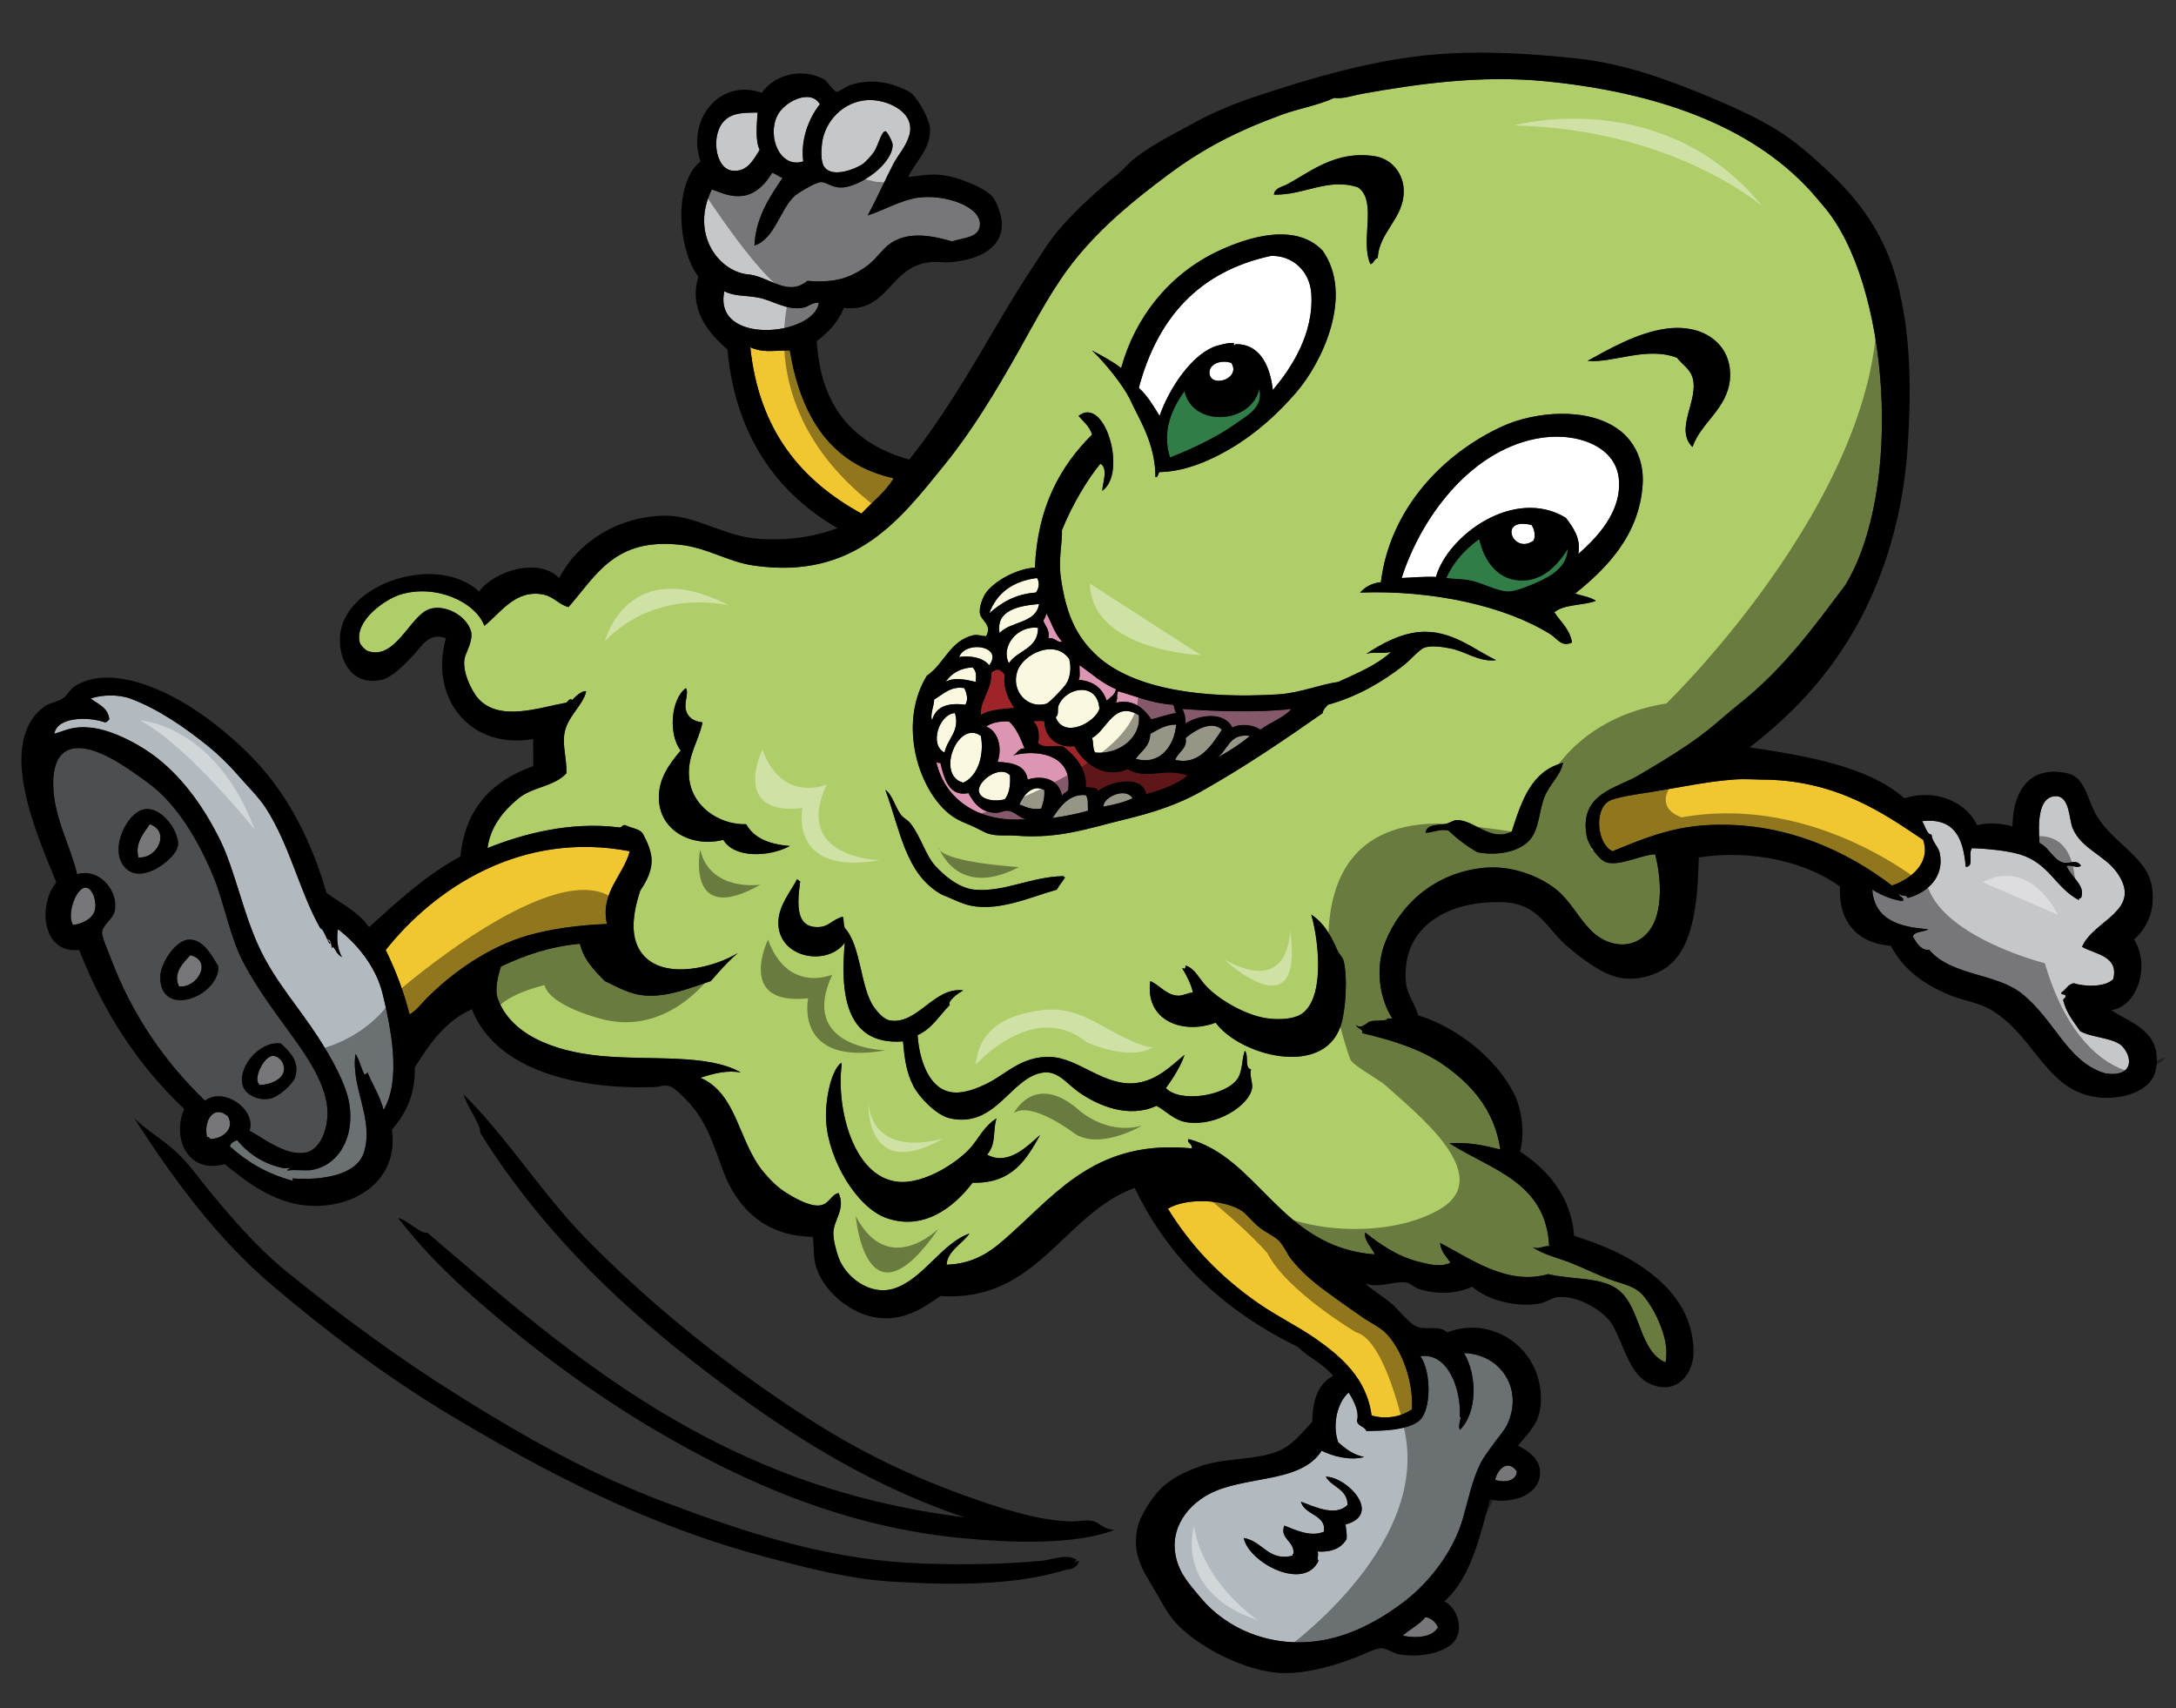
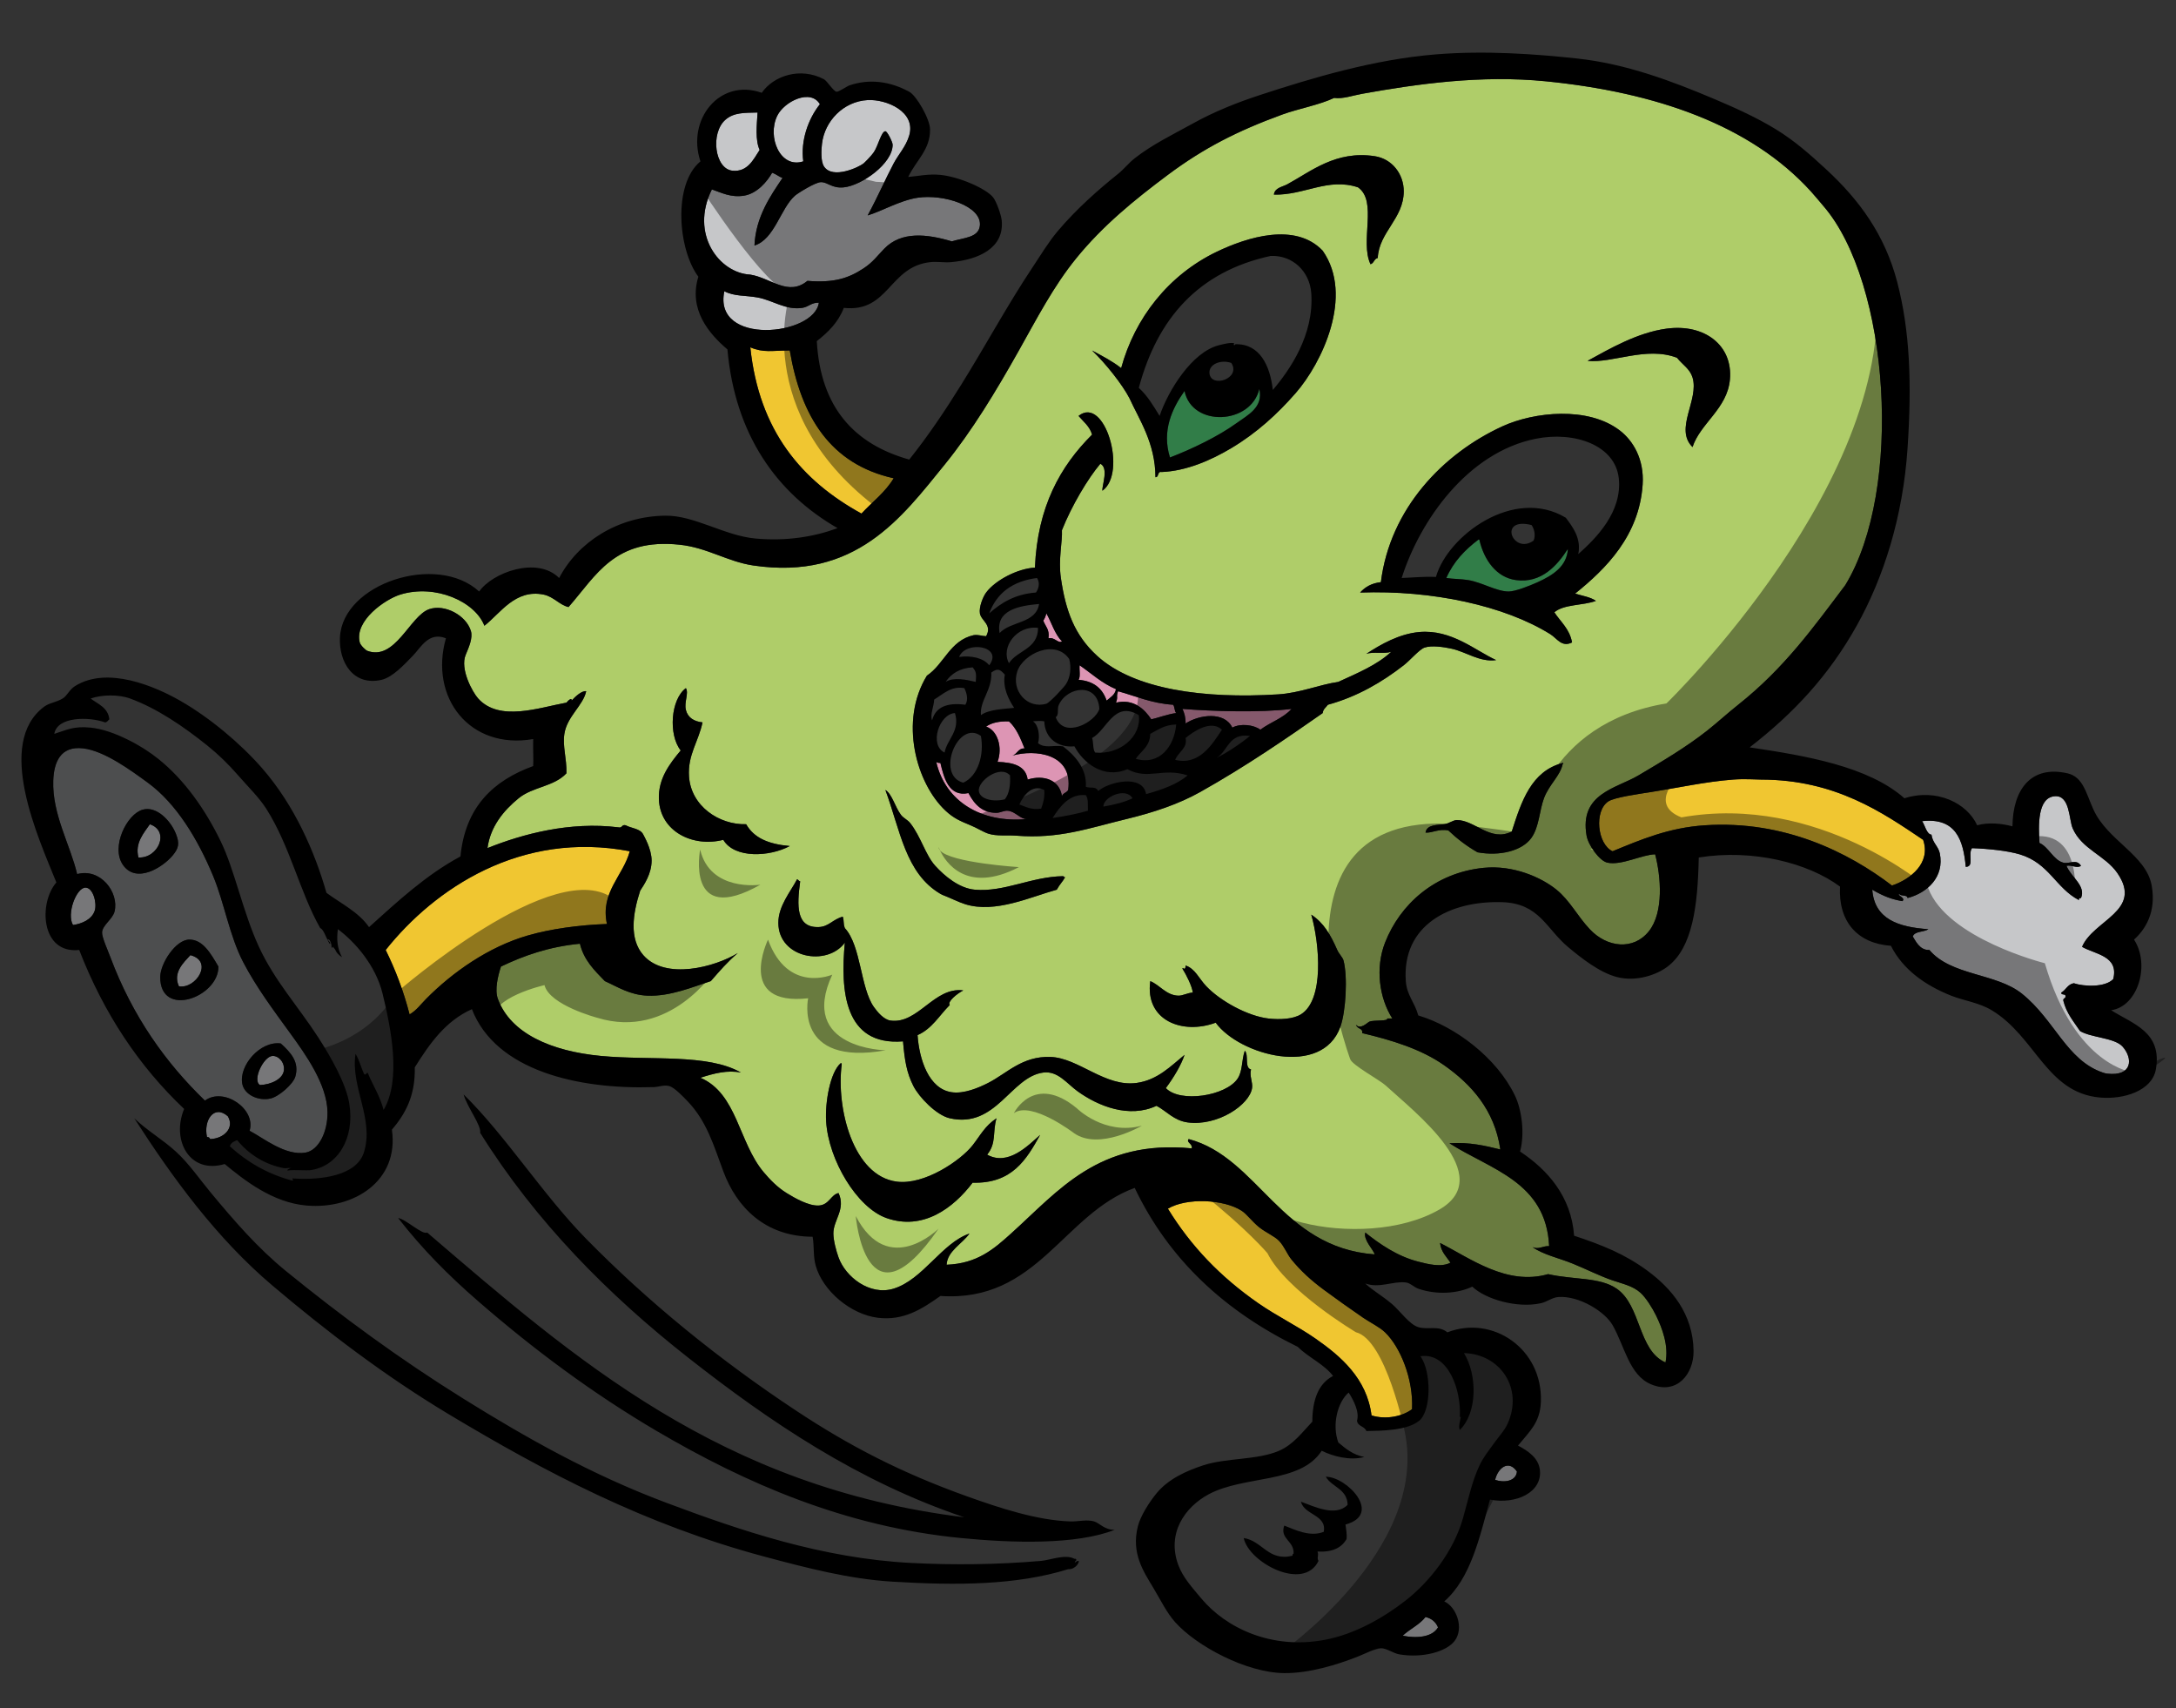
<svg xmlns="http://www.w3.org/2000/svg" version="1.1" id="Layer_1" x="0px" y="0px" width="200px" height="157px" viewBox="0 0 200 157" style="enable-background:new 0 0 200 157;" xml:space="preserve">
  <rect x="0" y="0" width="200" height="157" fill="#333333" stroke="none" />
  <path id="color9" style="fill:#317D48;" d="M115.748,35.739c0.385,1.704-1.059,2.397-2.101,3.151  c-1.688,1.219-4.081,2.369-6.112,3.151c-0.779-2.462,0.215-4.532,1.337-6.111C109.566,39.289,114.983,39.022,115.748,35.739z   M132.934,53.116c0.675,0.103,1.337,0.082,2.005,0.191c1.282,0.211,2.61,1.052,3.725,1.05c0.602,0,1.905-0.512,2.673-0.859  c1.413-0.64,2.682-1.464,2.77-3.054c-0.977,1.515-2.43,3.182-4.775,2.864c-1.797-0.243-2.915-1.838-3.342-3.627  c-0.005-0.059-0.016-0.114-0.096-0.096C134.658,50.514,133.594,51.613,132.934,53.116z" />
  <path id="color8" style="fill:#808284;" d="M22.94,103.913c0.616-1.987-2.372-4.051-4.105-2.77  c-3.598-3.473-6.65-7.733-8.688-13.176c-0.238-0.638-0.793-1.853-0.765-2.292c0.043-0.666,0.97-1.203,1.147-1.91  c0.436-1.754-1.296-4.025-3.439-3.438c-0.611-2.636-2.306-5.499-2.195-8.593c0.058-1.63,0.622-3.222,2.768-2.959  c1.942,0.237,4.35,2.004,5.92,3.15c2.612,1.908,4.587,5.155,6.014,8.593c1.022,2.46,1.496,5.493,2.769,7.925  c1.201,2.294,2.773,4.396,4.297,6.495c1.422,1.956,3.397,4.712,3.437,7.255c0.03,1.858-0.833,3.516-2.005,3.724  C26.223,106.249,24.176,104.553,22.94,103.913z M11.291,79.469c1.234,1.802,3.691,0.219,4.583-0.859  c0.551-0.664,0.652-1.095,0.287-2.005c-0.473-1.179-1.77-2.568-3.055-2.196C11.643,74.83,10.175,77.839,11.291,79.469z   M17.401,86.345c-1.255,0.006-2.666,2.196-2.674,3.436c-0.017,3.842,5.38,1.85,5.348-0.955  C19.352,87.587,18.632,86.339,17.401,86.345z M22.271,99.614c0.199,0.99,1.463,1.583,2.578,1.338  c0.801-0.175,2.099-1.341,2.292-2.005c0.385-1.328-0.375-2.19-1.336-3.057C23.913,95.637,21.934,97.934,22.271,99.614z" />
  <path id="color7" style="fill:#DD95B4;" d="M96.174,56.363c0.479,0.857,0.768,1.905,1.433,2.579  c-0.356,0.224-0.664-0.417-1.242-0.287c0.124-0.824-0.296-1.104-0.477-1.623C96.023,56.849,96.108,56.617,96.174,56.363z   M99.133,62.475c1.386,0.108,2.198,0.793,2.578,1.909c0.336-0.3,0.767-0.508,0.859-1.051c-1.302-0.544-2.248-1.444-3.342-2.196  C99.187,61.573,99.326,62.188,99.133,62.475z M102.572,64.574c1.614-0.39,2.631,0.602,3.244,1.527  c0.487-0.088,1.498-0.476,2.291-0.573c-0.176-0.174-0.123-0.576-0.284-0.765c-1.977-0.123-3.41-0.791-5.059-1.241  C102.561,64.09,102.791,63.972,102.572,64.574z M108.969,66.484c1.258-0.817,3.576-1.128,4.297,0.382  c0.74-0.408,1.964-0.266,2.577,0.19c0.909-0.684,2.119-1.064,2.864-1.911c-2.976,0.368-7.336,0.212-10.025,0  C108.854,65.516,108.979,65.931,108.969,66.484z M94.168,68.775c-0.378-0.927-0.744-1.865-1.433-2.482  c-0.884-0.025-1.597,0.121-2.099,0.478c1.061,0.359,1.536,1.924,1.049,3.245c1.415,0.05,2.594,0.336,2.769,1.624  c1.458-0.455,2.928,0.006,3.151,1.528c0.083-0.299,0.45-0.314,0.572-0.573c0.471-3.349-3.036-3.765-5.156-3.15  C93.506,69.323,93.547,68.76,94.168,68.775z M94.359,75.269c-0.59-0.003-1.027-0.692-1.719-0.765  c-0.354-0.037-0.702,0.189-1.049,0.19c-1.27,0.006-2.002-0.72-2.578-1.813c-1.79,0.377-2.248-1.371-2.578-2.77  c-0.166,0.008-0.296-0.021-0.382-0.096C86.886,73.632,90.145,75.648,94.359,75.269z" />
  <path id="color6" style="fill:#AFCD69;" d="M124.627,94.173c0.152,0.441,0.652,0.285,0.572,0.766  c2.684,0.635,5.411,1.458,7.543,2.96c2.475,1.741,4.63,4.098,5.157,7.734c-1.409-0.344-2.813-0.688-4.681-0.572  c3.783,2.425,8.882,3.529,9.168,9.451c-0.621-0.021-0.945,0.34-1.528,0.095c1.012,0.711,2.386,0.982,3.723,1.528  c1.206,0.491,2.472,1.131,3.63,1.527c0.967,0.331,1.869,0.505,2.576,1.146c0.492,0.444,1.101,1.411,1.434,2.101  c0.559,1.152,1.174,2.781,0.857,4.296c-2.537-1.108-2.222-5.22-4.486-6.779c-1.56-1.075-3.939-0.804-6.302-1.337  c-3.79,1.088-7.151-1.453-9.93-2.864c0.087,0.835,0.593,1.253,0.954,1.815c-0.86,0.441-2.026,0.142-2.959-0.098  c-1.942-0.494-3.568-1.636-4.871-2.674c-0.187,0.696,0.768,1.585,0.861,2.007c-8.625-0.633-10.677-8.902-17.093-10.599  c-0.253,0.322,0.373,0.402,0.287,0.857c-8.565-0.837-12.223,3.875-16.615,7.829c-1.581,1.426-3.1,2.754-5.919,2.865  c0.062-1.256,1.426-1.915,2.101-2.865c-2.534,0.861-4.271,4.231-6.971,5.062c-2.195,0.673-4.42-1.079-5.061-2.865  c-0.217-0.604-0.472-1.545-0.478-2.196c-0.013-1.24,1.164-2.23,0.478-3.724c-0.703,0.139-0.86,1.087-1.813,1.146  c-0.919,0.057-2.227-0.689-2.961-1.146c-0.863-0.535-1.532-1.237-2.1-1.908c-2.332-2.759-2.436-7.234-5.825-8.688  c1.259-0.409,2.493-0.726,3.724-0.478c-3.052-1.758-8.294-1.089-12.889-1.528c-4.518-0.432-8.289-2.054-9.453-5.251  c-0.304-0.837,0.005-2.095,0.288-2.961c2.109-1.011,4.413-1.824,7.256-2.1c0.374,1.538,1.353,2.466,2.292,3.437  c1.199,0.541,2.299,1.271,3.915,1.337c2.103,0.085,4.199-0.814,5.825-1.337c0.832-0.957,1.543-1.782,2.482-2.579  c-2.076,1.284-6.659,2.519-8.689,0.191c-1.306-1.496-0.974-3.794-0.286-5.919c0.354-0.546,1.052-1.555,1.051-2.769  c-0.001-1.093-0.715-2.272-0.765-2.388c-0.267-0.56-1.086-0.567-1.622-0.858c-0.381-0.095-0.289,0.286-0.667,0.191  c-4.453-0.554-8.799,0.61-12.031,1.908c0.264-1.963,1.456-3.433,2.866-4.583c1.291-1.056,3.248-1.057,4.391-2.291  c0.031-1.412-0.368-2.463-0.19-3.628c0.245-1.6,1.729-2.601,2.006-3.915c-0.417-0.064-1.017,0.51-1.337,0.858  c0.034-0.301-0.291-0.043-0.478,0.192c-2.526,0.459-6.157,1.788-8.116-0.382c-0.52-0.577-1.689-2.714-1.146-4.01  c0.298-0.711,0.672-1.558,0.478-2.196c-0.439-1.448-2.409-2.483-3.82-2.005c-1.786,0.604-3.136,4.822-5.729,3.821  c-0.08-0.031-0.591-0.463-0.667-0.766c-0.505-2.005,2.351-3.968,3.724-4.392c3.243-1.001,6.889,0.654,7.734,2.865  c1.479-1.156,2.833-3.391,5.442-2.865c0.923,0.188,1.462,0.958,2.291,1.146c2.573-2.936,4.236-6.361,10.216-5.729  c2.553,0.271,4.38,1.556,6.778,1.91c9.388,1.382,13.615-4.394,17.569-9.262c2.548-3.138,4.727-6.761,6.779-10.407  c1.704-3.025,3.227-5.998,5.347-8.594c2.418-2.964,5.273-5.305,8.401-7.639c3.298-2.458,6.367-4.026,10.504-5.538  c1.478-0.54,3.381-0.871,4.773-1.528c0.838,0.106,1.691-0.222,2.578-0.381c5.037-0.903,10.91-1.745,16.899-1.146  c10,0.998,18.767,3.975,24.348,10.121c0.377,0.415,0.778,0.91,1.145,1.337c6.09,7.047,7.362,26.09,2.006,34.85  c-2.911,3.855-5.586,7.613-9.833,10.981c-1.005,0.796-1.907,1.633-2.866,2.389c-1.93,1.521-4.135,2.822-6.301,4.104  c-2.044,1.21-5.45,1.656-4.773,5.538c0.153,0.884,1.192,2.325,1.91,2.482c1.289,0.284,3.163-0.736,4.391-0.766  c0.535,2.029,0.807,5.335-0.573,7.067c-1.419,1.782-3.847,1.513-5.441-0.191c-1.149-1.226-1.813-2.619-3.056-3.628  c-1.363-1.108-3.943-2.278-6.682-2.006c-4.509,0.451-7.703,3.376-9.072,6.874c-0.916,2.343-0.529,5.093,0.668,6.972  c-0.158,0-0.318,0-0.477,0c0.156,0.268-1.21,0.128-1.625,0.286C125.68,93.96,125.059,94.654,124.627,94.173z M126.632,23.709  c0.108-2.37,2.372-3.606,2.388-6.111c0.01-1.584-1.053-3-2.674-3.246c-3.578-0.542-5.865,1.412-8.021,2.578  c-0.482,0.261-1.158,0.315-1.24,0.954c2.794,0.074,4.971-1.592,7.734-0.668c1.821,1.287,0.149,4.949,1.145,7.065  C126.293,24.197,126.286,23.775,126.632,23.709z M103.812,36.598c0.885,1.95,2.38,4.112,2.388,7.257c0.352,0,0.142-0.56,0.572-0.478  c2.256-0.092,4.514-1.07,6.399-2.195c2.345-1.401,4.229-3.13,5.918-5.061c2.409-2.755,5.379-8.951,2.482-13.081  c-2.504-2.638-6.927-1.254-9.738,0.096c-4.433,2.129-7.535,6.097-8.785,10.693c-0.796-0.635-1.747-1.117-2.673-1.622  C101.656,33.432,103.171,35.359,103.812,36.598z M159,34.88c0.285-3.129-2.317-5.153-5.824-4.678  c-2.691,0.363-5.237,1.854-7.258,2.959c2.304,0.237,5.391-1.362,8.212-0.287c0.54,0.668,1.189,1.021,1.433,1.813  c0.63,2.065-1.703,4.722,0,6.397C156.287,38.886,158.754,37.567,159,34.88z M100.375,39.94c-2.919,2.904-5.018,6.632-5.252,12.222  c-1.589,0.086-3.637,1.153-4.486,2.292c-0.295,0.395-0.668,1.344-0.573,1.91c0.116,0.695,1.162,1.043,0.573,2.101  c-0.408-0.008-0.668-0.159-1.147-0.096c-2.183,0.491-2.699,2.649-4.298,3.724c-2.559,4.171-0.98,9.897,1.719,12.412  c0.738,0.687,1.317,0.935,2.292,1.337c0.6,0.246,1.157,0.61,1.624,0.765c0.782,0.256,1.686,0.12,2.577,0.189  c3.957,0.315,6.67-0.694,10.122-1.527c2.513-0.606,4.8-1.373,6.779-2.482c4.242-2.379,7.978-4.961,11.267-7.257  c0.037-0.377,0.309-0.519,0.476-0.765c2.725-0.75,4.987-2.087,6.971-3.628c0.582-0.451,1.431-1.455,1.907-1.623  c0.658-0.229,1.791-0.053,2.483,0.096c1.335,0.287,2.609,1.269,4.106,1.051c-1.927-0.876-4.103-2.842-7.065-2.578  c-1.834,0.162-3.537,1.127-4.87,2.005c0.606-0.22,1.677,0.021,2.292-0.19c-1.316,1.229-3.127,1.965-4.871,2.768  c-1.743,0.249-3.517,1.021-5.537,1.146c-6.767,0.42-13.214-0.432-16.613-3.532c-2.098-1.912-2.9-4.136-3.343-7.161  c-0.25-1.709,0.155-3.378,0.096-4.393c0.893-2.25,2.376-4.737,3.532-6.11c0.791,0.404,0.138,1.992,0.189,2.481  c2.306-1.638,0.22-8.803-2.194-6.875C99.586,38.756,100.155,39.174,100.375,39.94z M150.979,44.523  c0.156-2.355-0.906-4.05-2.101-4.964c-2.917-2.24-7.874-1.717-10.787-0.382c-5.457,2.499-10.335,7.569-11.172,14.322  c-0.862,0.093-1.458,0.452-1.909,0.955c6.619-0.24,13.279,1.209,17.472,3.82c0.634,0.394,1.054,1.241,2.007,0.764  c-0.221-1.245-1.048-1.883-1.625-2.77c0.869-0.754,2.639-0.609,3.82-1.05c-0.504-0.357-1.26-0.461-1.911-0.669  C147.605,52.27,150.666,49.235,150.979,44.523z M63.042,65.242c-0.181-0.724,0.29-1.534,0-2.005  c-1.392,1.018-1.63,4.268-0.477,5.729c-1.016,1.218-2.078,2.596-2.005,4.486c0.115,2.967,3.126,4.439,5.919,3.726  c1.04,1.749,4.293,1.557,6.111,0.571c-2.002-0.179-3.29-0.753-4.011-2.005c-2.479,0.07-5.07-1.658-5.251-4.393  c-0.131-1.981,0.865-3.18,1.242-4.965C63.818,66.301,63.226,65.979,63.042,65.242z M138.949,76.413  c-1.945,0.998-3.426-1.078-5.06-1.051c-0.335,0.005-0.714,0.319-1.146,0.383c-0.562,0.081-1.604-0.007-1.72,0.764  c0.61,0.06,1.224-0.38,2.102-0.191c0.799,0.76,1.683,1.438,2.674,2.005c2.05,0.378,4.115-0.133,4.963-1.335  c0.707-1.005,0.725-2.497,1.145-3.629c0.473-1.265,1.521-2.094,1.719-3.151c0.054,0,0.11-0.077,0-0.096  C140.732,70.877,139.838,73.644,138.949,76.413z M86.435,82.142c0.032,0.021,0.188,0.096,0.191,0.097  c0.628,0.232,1.473,0.665,2.101,0.859c2.766,0.856,5.994-0.678,8.403-1.338c0.293-0.531,0.523-0.706,0.764-1.145  c-0.096,0-0.114-0.076-0.19-0.097c-2.938,0.052-5.411,1.487-8.116,1.241c-1.437-0.129-2.778-1.258-3.629-2.195  c-0.9-0.994-1.313-2.665-2.291-3.914c-0.252-0.322-0.631-0.462-0.859-0.766c-0.546-0.726-0.81-1.905-1.433-2.291  C82.756,76.328,83.223,80.25,86.435,82.142z M71.539,84.815c0.014,3.245,4.484,4.037,6.111,1.813  c-0.408,4.374-0.082,9.506,5.348,9.07c0.152,1.758,0.334,2.881,0.955,4.106c0.515,1.017,2.105,2.679,3.343,2.961  c4.268,0.967,5.608-3.818,8.593-4.201c1.337-0.173,2.146,0.991,3.151,1.719c1.903,1.377,4.753,2.51,7.256,1.337  c0.897,0.467,1.599,1.359,2.865,1.527c2.758,0.363,5.677-1.612,5.918-3.152c0.085-0.53-0.262-1.113-0.095-1.717  c-0.63-0.136-0.183-1.346-0.573-1.719c-0.313,0.917-0.182,1.861-0.669,2.577c-1.071,1.579-5.276,2.244-6.588,0.857  c0.728-0.978,1.415-2.131,1.719-3.054c-1.247,1.017-2.471,2.309-4.39,2.578c-2.92,0.408-5.337-2.293-7.927-2.387  c-2.602-0.096-4,1.505-5.728,2.387c-0.91,0.463-2.227,1.014-3.342,0.858c-2.137-0.294-3.001-3.044-3.152-5.251  c1.329-0.581,2.003-1.816,2.961-2.769c-0.259-0.284,0.664-1.044,1.241-1.338c-2.669-0.359-4.153,3.117-6.685,2.771  c-0.62-0.086-1.197-0.777-1.527-1.242c-1.253-1.768-1.174-5.635-2.674-7.257c-0.167-0.459-0.052-0.624-0.19-1.05  c-0.903,0.236-1.282,0.917-2.196,0.954c-2.104,0.088-2.025-1.945-1.718-4.202c-0.138-0.021-0.162-0.156-0.288-0.189  C72.671,81.942,71.533,83.245,71.539,84.815z M109.636,91.213c-0.514,0.027-0.917,0.3-1.337,0.286  c-1.115-0.034-1.704-0.987-2.576-1.336c-0.498,3.634,2.977,4.946,6.014,3.818c2.185,2.994,9.78,5.066,11.457,0.382  c0.512-1.429,0.685-4.622,0.287-6.11c-0.071-0.267-0.418-0.603-0.573-0.956c-0.628-1.426-1.238-2.484-2.386-3.245  c0.773,2.724,1.201,7.839-0.955,9.165c-0.707,0.435-1.902,0.502-2.962,0.384c-1.925-0.219-4.437-1.608-5.727-2.962  c-0.682-0.712-1.041-1.64-1.91-1.909c-0.009,0.15,0.012,0.331-0.19,0.286c0-0.053-0.078-0.107-0.098,0  C109.063,89.624,109.557,90.624,109.636,91.213z M75.932,103.052c0.22,3.557,2.833,7.923,5.538,8.88  c3.368,1.191,6.164-0.924,7.925-3.247c3.634,0.102,4.941-2.124,6.207-4.39c-1.106,0.972-2.941,2.894-4.87,1.813  c0.878-1.073,0.477-2.079,0.859-3.342c-1.069,0.707-1.482,1.569-2.196,2.482c-1.099,1.402-4.425,3.669-6.969,3.342  c-4.021-0.517-5.584-6.748-5.062-10.789c-0.005-0.059-0.014-0.113-0.096-0.096C76.308,98.536,75.822,101.281,75.932,103.052z" />
-   <path id="color5" style="fill:#9D252A;" d="M92.354,61.996c-0.211,1.203,0.346,2.279,0.858,3.055  c-0.869,0.097-2.34,0.131-3.055,0.669c-0.112-1.354,1.026-2.284,0.956-3.915C91.7,61.377,91.911,61.502,92.354,61.996z   M97.702,68.585c1.073,0.828,2.207,2.023,2.099,3.724c0.481,0.16,0.892-0.085,1.145,0.382c0.873-0.803,4.084-1.611,4.393,0.286  c1.444-0.403,2.813-0.878,3.82-1.72c-2.322-0.758-3.592,0.464-5.539-0.572c-2.161,0.932-4.049-0.561-4.87-2.101  c-1.475,0.143-2.715-0.702-2.769-2.292c-0.204-0.067-0.879-0.035-1.05,0c0.511,0.291,0.67,1.315,0.477,2.005  C96.07,68.814,96.781,68.441,97.702,68.585z" />
-   <path id="color4" style="fill:#FAF9E0;" d="M95.314,53.116c0.289,0.453,0.162,0.955-0.096,1.336  c-1.927,0.143-3.195,0.944-4.296,1.911C91.609,54.504,93.059,53.407,95.314,53.116z M91.876,58.178  c0.997-1.105,3.346-0.856,3.629-2.674C93.629,55.668,91.495,56.073,91.876,58.178z M92.736,60.945  c0.77-1.202,2.667-1.279,2.674-3.246C93.438,57.448,91.948,59.497,92.736,60.945z M88.153,60.373  c1.102-0.154,2.23,0.084,2.769,0.764C92.252,59.356,88.764,58.828,88.153,60.373z M93.5,61.71c-0.584,1.783,0.938,3.478,2.674,2.96  c0.305-0.091,1.621-1.508,1.814-1.814c0.373-0.593,0.507-1.48,0.287-2.291C96.99,58.688,94.036,60.072,93.5,61.71z M86.912,62.664  c0.729-0.459,1.919-0.205,2.769,0c0.054-0.704,0.067-0.938-0.287-1.336C88.195,61.402,87.429,61.91,86.912,62.664z M85.861,64.288  c-0.016,0.622-0.401,1.378-0.19,1.91c0.305-1.191,1.329-1.662,3.056-1.434c0.295-0.461,0.129-1.081-0.096-1.527  C87.413,63.014,86.662,63.808,85.861,64.288z M97.319,64.765c-0.192,0.409,0.058,0.894-0.287,1.146  c0.754,2.013,3.634,0.479,4.011-0.764C100.918,62.73,98.135,63.036,97.319,64.765z M100.375,67.82  c0.148,0.393,0.044,1.038,0.286,1.337c2.247,0.22,4.271-1.463,4.009-3.438C102.389,64.344,101.74,67.1,100.375,67.82z   M86.816,69.158c0.236-1.24,1.45-1.971,0.955-3.629C86.312,65.613,85.381,68.468,86.816,69.158z M105.723,67.439  c-0.029,1.181-0.85,1.571-1.338,2.291c2.189,0.645,3.553-1.146,3.722-3.151C107.045,66.597,106.434,67.068,105.723,67.439z   M108.969,67.82c0.198,0.955-0.67,1.265-0.956,2.005c2.203,0.55,3.394-1.4,4.298-2.769C111.299,66.101,109.656,67.244,108.969,67.82  z M88.535,71.926c1.366-0.614,1.938-2.574,1.622-4.296C88.041,66.084,85.967,71.257,88.535,71.926z M89.968,72.69  c0.083,0.751,1.312,1.038,2.386,0.763c0.4-0.491,0.53-1.252,0.478-2.196C91.934,70.242,89.861,71.762,89.968,72.69z M93.691,73.932  c0.594,0.202,1.075,0.517,2.005,0.382c0.177-0.491,0.338-0.997,0.287-1.719C94.863,72.016,94.038,73.128,93.691,73.932z   M101.425,74.122c0.976-0.171,1.9-0.391,2.675-0.764C103.445,72.281,101.346,73.29,101.425,74.122z M99.802,73.072  c-1.506-0.165-2.413,1.084-3.056,2.099c1.143-0.162,2.232-0.377,3.247-0.667C99.978,73.788,100.036,73.422,99.802,73.072z   M111.833,69.635c0.882-0.424,2.167-1.27,3.054-2.005C112.916,67.344,112.883,69,111.833,69.635z" />
-   <path id="fill" style="fill:#FFFFFF;" d="M111.164,34.308c0.138,1.396,2.938,0.478,2.007-0.954  C112.189,33.008,111.082,33.487,111.164,34.308z M148.783,43.95c-0.329-3.038-4.073-4.347-7.64-3.628  c-6.241,1.259-10.627,7.492-12.314,12.793c1.045-0.034,2.013-0.147,3.148-0.096c1.09-3.815,7.175-8.306,11.936-5.441  c0.627,0.83,1.443,1.895,1.146,3.343C146.681,49.481,149.12,47.054,148.783,43.95z M140.953,49.68  c0.221-0.48,0.053-1.126-0.19-1.434C137.617,47.472,139.064,51.033,140.953,49.68z M112.023,31.729  c0.465-0.119,1.072-0.27,1.432-0.19c-0.082-0.019-0.088,0.344,0.097,0.096c2.231-0.065,3.184,1.967,3.436,4.201  c1.555-1.823,3.8-5.063,3.535-8.879c-0.146-2.044-1.739-3.516-3.727-3.438c-6.645,1.44-10.421,5.747-12.125,12.126  c0.786,0.71,1.343,1.65,1.909,2.578C107.389,35.848,109.569,32.354,112.023,31.729z" />
  <path id="color3" style="fill:#C6C7C9;" d="M75.358,9.577c-1.068,1.338-1.789,3.356-1.527,5.252  c-2.111,0.701-3.354-2.239-2.388-4.201C72.088,9.323,74.501,8.123,75.358,9.577z M66.67,11.009c-1.394,1.227-0.983,4.53,0.668,4.679  c1.374,0.124,1.904-1.018,2.482-1.91c-0.415-0.905-0.265-2.273-0.19-3.439C68.403,10.37,67.447,10.327,66.67,11.009z M75.264,27.814  c-0.707-0.018-0.921,0.385-1.526,0.477c-1.525,0.23-2.722-0.704-4.106-0.955c-1.128-0.205-2.146-0.09-3.056-0.573  C65.504,31.809,74.857,30.875,75.264,27.814z M13.774,75.746c-0.532,0.778-1.4,1.711-1.05,3.054  C14.523,78.907,15.657,76.388,13.774,75.746z M8.713,83.67c0.21-0.682-0.152-2.099-0.858-2.1c-0.837-0.002-1.754,2.416-1.146,3.437  C7.506,84.894,8.455,84.509,8.713,83.67z M17.498,87.774c-0.604,0.664-1.643,1.604-1.051,2.866  C18.008,90.901,19.66,88.339,17.498,87.774z M26.091,98.373c0.094-0.76-0.494-1.363-1.051-1.336  c-0.815,0.043-1.877,2.242-1.146,2.674C24.96,99.669,25.996,99.143,26.091,98.373z M20.935,102.575  c-1.288-1.115-2.246,0.42-1.911,1.911c0.165-0.006,0.246,0.072,0.287,0.189C20.56,104.646,21.594,103.664,20.935,102.575z   M137.421,135.993c0.77,0.276,1.921,0.167,2.004-0.764C138.648,134.097,137.669,134.913,137.421,135.993z M131.023,148.597  c-0.558,0.717-1.444,1.101-2.101,1.72c1.227,0.248,2.706,0.171,3.248-0.766C131.965,149.055,131.588,148.732,131.023,148.597z   M68.962,25.237c1.884,0.301,3.477,2.033,5.251,0.573c2.47,0.2,3.79-0.249,5.155-1.146c0.866-0.568,1.246-1.133,1.91-1.813  c1.562-1.605,3.884-1.367,6.205-0.669c1.087-0.341,2.448-0.327,2.579-1.432c0.212-1.804-3.327-2.943-5.729-2.578  c-1.625,0.248-3.321,1.255-4.583,1.623c0.97-1.789,1.604-3.293,2.388-4.773c0.442-0.835,1.139-1.563,1.433-2.578  c0.633-2.184-2.098-3.337-3.818-3.247c-2.243,0.119-3.962,1.943-4.202,4.01c-0.059,0.507-0.142,1.603,0.19,2.101  c0.801,1.195,3.218,0.049,3.629-0.287c0.048-0.04,0.647-0.601,0.955-1.051c0.383-0.561,0.678-1.894,1.05-1.909  c0.167-0.006,0.669,0.986,0.669,1.241c0.007,1.729-2.842,3.746-4.487,3.915c-1.094,0.112-1.472-0.481-2.101-0.477  c-0.516,0.002-2.141,1.025-2.387,1.241c-1.329,1.161-1.87,4.005-3.724,4.583c0.113-2.646,1.505-4.613,2.578-6.206  c-0.35-0.127-0.591-0.364-0.956-0.477c-0.456,0.807-1.376,1.905-2.578,2.1c-1.228,0.201-2.141-0.302-2.959-0.572  C63.387,21.513,66.104,25.098,68.962,25.237z M185.64,78.514c-1.106-0.33-2.816-0.515-4.393-0.572  c-0.396,0.565,0.246,1.699-0.572,1.72c-0.228-2.511-0.932-4.543-4.011-4.201c0.249,0.353,0.419,1.215,0.859,1.24  c0.096,0.753,0.634,1.072,0.766,1.719c0.437,2.153-1.13,3.63-2.963,4.105c-0.041-0.339-0.633-0.129-0.763-0.383  c-0.222,0.149,0.636,0.373,0.286,0.67c-0.928-0.157-1.7-0.426-2.768-1.052c0.203,2.725,2.419,3.438,5.154,3.63  c-0.408,0.291-1.244,0.154-1.431,0.669c0.221,0.319,0.615,1.293,1.526,1.239c2,2.377,6.133,2.121,8.498,4.011  c3.03,2.423,4.114,6.128,7.446,7.257c0.148,0.05,0.233,0.076,0.383,0.097c2.345,0.276,2.406-1.388,1.433-2.483  c-0.727-0.815-2.91-0.816-3.914-1.433c-0.575-0.858-1.242-1.625-1.528-2.769c-0.071-0.294,0.262-0.184,0.19-0.478  c-0.026-0.196-0.424-0.021-0.382-0.287c0.43-0.237,0.577-0.759,1.147-0.857c0.939,0.314,2.889,0.397,3.627-0.382  c0.538-2.134-1.656-2.269-2.866-2.962c1.045-2.473,5.637-3.309,3.246-6.779c-1.122-1.633-3.266-2.181-4.104-4.105  c-0.357-0.819-0.242-3.038-1.623-2.959c-1.648,0.095-1.522,2.752-1.433,4.297c0.839,0.36,1.279,1.579,2.196,1.813  c0.545,0.142,1.212-0.386,1.622,0.286c-0.386,0.269-0.813-0.102-1.336,0c0.436,1.057,1.806,1.83,1.336,2.96  c-0.116,0.012-0.227,0.028-0.19,0.192C188.943,81.609,188.352,79.325,185.64,78.514z" />
-   <path id="color2" style="fill:#B3BABF;" d="M31.438,87.968c-0.478-0.867-0.498-1.75-0.382-2.578  c1.566,1.164,3.471,3.317,4.106,5.919c0.769,3.164,1.743,7.9,0.095,10.693c-0.328-1.264-0.961-2.221-1.432-3.341  c-0.086-0.264-0.213,0.288-0.382,0c-0.326-0.73-0.374-1.149-0.765-1.815c-0.473,3.055,1.748,6.003,0.765,9.07  c-0.68,2.123-3.908,2.541-6.398,2.388c-0.418-0.071,0.076,0.188-0.19,0.19c-2.333-0.627-4.18-1.742-5.729-3.151  c0.079-0.334,0.381-0.446,0.669-0.572c1.091,1.328,2.553,2.243,4.296,2.579c0.232,0.043,0.463-0.062,0.669,0  c-0.097-0.029-0.686,0.304-0.096,0.189c0.208-0.04,1.574,0.029,1.814,0c2.538-0.315,4.145-2.904,3.627-6.111  c-0.296-1.837-1.671-4.265-2.864-6.11c-1.824-2.822-4-5.185-5.442-8.307c-1.484-3.215-2.228-7.066-3.532-9.738  c-1.412-2.896-3.321-5.624-5.73-7.543c-1.456-1.161-4.076-2.651-6.206-2.864c-1.592-0.161-2.213,0.222-3.341,0.572  c0.262-1.597,3.17-1.594,4.678-1.05c0.195-0.028,0.254-0.191,0.382-0.287c-0.122-1.086-1.035-1.384-1.719-1.909  c0.993-0.354,2.549-0.396,3.629,0c2.531,0.93,4.953,2.607,7.065,4.297c1.019,0.814,1.962,1.729,2.866,2.769  c0.888,1.024,1.914,2.015,2.577,3.056c2.193,3.442,3.089,7.679,4.965,10.979c0.309,0.099,0.495,0.813,0.858,1.434  c0.203-0.03-0.136-0.296-0.189-0.382c0.258-0.104,0.384,0.486,0.382,0.764c0.119-0.023,0.097-0.19,0-0.191  C31.031,87.366,30.694,87.457,31.438,87.968z M134.27,130.17c-0.007,0.041-0.102,0.114-0.097,0c0.133-2.363-1.025-5.912-3.627-5.539  c1.017,1.389,1.018,4.982-0.096,5.92c-1.114,0.927-3.512,0.933-4.87,0.955c-0.151-0.454-0.805-0.407-0.859-0.955  c0.247-0.796-0.324-1.893-0.765-2.579c-1.018,0.868-1.549,2.948-0.955,4.584c0.674,0.567,1.348,1.137,2.388,1.337  c-1.333,0.355-2.885-0.067-3.914-0.573c-1.956,3.057-7.117,2.229-10.408,4.011c-2.179,1.179-3.848,3.58-2.77,6.491  c0.429,1.159,1.3,2.092,2.101,3.056c2.241,2.697,6.432,4.748,11.362,3.82c2.78-0.521,5.435-2.054,7.448-3.63  c2.209-1.729,4.39-4.517,5.252-7.543c0.519-1.82,0.844-3.424,1.527-4.869c0.355-0.751,0.799-1.284,1.24-1.91  c0.438-0.622,1.045-1.262,1.337-1.909c1.48-3.292-0.72-6.413-4.011-6.491c1.226,1.995,1.251,5.47-0.382,7.063  C134.034,131.105,134.188,130.639,134.27,130.17z M121.858,135.707c1.931-0.005,5.256,3.46,1.813,4.391  c0.042,0.438,0.146,0.811,0.095,1.338c-0.46,0.812-1.32,1.224-2.672,1.146c0.15,0.378-0.09,0.555,0.096,0.858  c-1.354,2.841-6.409,0.16-6.875-2.1c1.718,0.259,2.271,2.182,4.488,1.624c-0.017-0.112,0.021-0.171,0.096-0.191  c0.072-1.176-1.298-1.347-0.859-2.577c0.979,0.378,2.368,1.082,3.63,0.573c0.296-1.586-1.769-1.51-2.102-2.771  c1.191,0.433,3.198,1.435,4.298,0.287C123.816,136.805,122.418,136.676,121.858,135.707z" />
  <path id="color1" style="fill:#F0C631;" d="M176.759,77.179c0.731,2.13-1.148,3.617-2.864,4.2  c-3.987-3.043-9.905-6.017-17.188-5.538c-3.335,0.219-5.872,1.313-8.496,2.387c-1.409-0.662-1.707-3.717-0.383-4.583  c0.56-0.365,2.666-0.665,3.914-0.858c2.339-0.363,5.02-0.955,7.543-1.146c1.097-0.083,2.047,0,2.578,0  C168.705,71.646,173.058,74.689,176.759,77.179z M35.448,87.298c0.893,1.814,1.646,3.766,2.196,5.921  c0.623-0.355,1.039-0.939,1.528-1.433c2.414-2.438,5.743-4.786,9.357-5.824c2.08-0.6,4.664-0.958,7.256-1.052  c-0.635-2.918,1.49-4.408,2.1-6.685C47.872,76.306,39.934,81.663,35.448,87.298z M127.301,122.437  c-0.523-0.503-1.365-0.896-2.008-1.338c-1.296-0.893-2.449-1.708-3.626-2.579c-1.134-0.836-2.101-1.714-2.962-2.769  c-0.411-0.504-0.651-1.2-1.146-1.719c-0.406-0.428-1.222-0.77-1.813-1.24c-0.637-0.504-1.16-1.23-1.624-1.527  c-1.633-1.056-5.048-1.222-6.778-0.19c2.116,3.446,4.81,6.258,8.307,8.688c1.729,1.203,3.592,2.091,5.252,3.247  c2.319,1.616,4.734,3.67,5.155,7.065c1.362,0.42,2.874,0.068,3.726-0.573C129.917,126.74,128.708,123.785,127.301,122.437z   M79.178,47.197c0.996-1.074,2.187-1.952,2.961-3.247c-5.814-1.284-8.521-5.674-9.549-11.743c-1.659,0.005-2.381,0.233-3.628-0.287  C69.767,39.613,73.694,44.183,79.178,47.197z" />
  <path id="outline" d="M125.965,24.282c-0.996-2.117,0.676-5.779-1.146-7.065c-2.762-0.923-4.939,0.742-7.734,0.668  c0.084-0.639,0.759-0.693,1.241-0.954c2.157-1.167,4.443-3.12,8.021-2.579c1.621,0.246,2.683,1.662,2.674,3.246  c-0.017,2.505-2.28,3.741-2.388,6.111C126.286,23.775,126.293,24.197,125.965,24.282z M159,34.88  c0.285-3.129-2.317-5.153-5.824-4.678c-2.691,0.363-5.237,1.854-7.258,2.959c2.304,0.237,5.391-1.362,8.212-0.287  c0.54,0.668,1.189,1.021,1.433,1.813c0.63,2.065-1.703,4.722,0,6.397C156.287,38.886,158.754,37.567,159,34.88z M150.979,44.523  c0.156-2.355-0.906-4.05-2.101-4.964c-2.917-2.24-7.874-1.717-10.787-0.382c-5.457,2.499-10.335,7.569-11.172,14.322  c-0.862,0.093-1.458,0.452-1.909,0.955c6.619-0.24,13.279,1.209,17.472,3.82c0.634,0.394,1.054,1.241,2.007,0.764  c-0.221-1.245-1.048-1.883-1.625-2.77c0.869-0.754,2.639-0.609,3.82-1.05c-0.504-0.357-1.26-0.461-1.911-0.669  C147.605,52.27,150.666,49.235,150.979,44.523z M145.061,50.921c0.297-1.448-0.52-2.511-1.146-3.343  c-4.76-2.864-10.846,1.627-11.936,5.441c-1.136-0.052-2.104,0.062-3.148,0.096c1.687-5.303,6.072-11.536,12.314-12.793  c3.566-0.719,7.311,0.59,7.64,3.628C149.12,47.054,146.681,49.481,145.061,50.921z M140.762,48.248  c0.243,0.306,0.411,0.954,0.19,1.433C139.064,51.033,137.617,47.472,140.762,48.248z M135.893,49.584  c0.081-0.019,0.092,0.037,0.097,0.096c0.428,1.789,1.545,3.384,3.343,3.627c2.344,0.318,3.798-1.35,4.774-2.864  c-0.088,1.592-1.356,2.414-2.77,3.055c-0.768,0.348-2.071,0.859-2.672,0.859c-1.116,0.001-2.442-0.84-3.725-1.05  c-0.669-0.11-1.33-0.089-2.006-0.191C133.594,51.613,134.658,50.514,135.893,49.584z M63.042,65.242  c-0.181-0.724,0.29-1.534,0-2.005c-1.392,1.018-1.63,4.268-0.477,5.729c-1.016,1.218-2.078,2.596-2.005,4.486  c0.115,2.967,3.126,4.439,5.919,3.726c1.04,1.749,4.293,1.557,6.111,0.571c-2.002-0.179-3.29-0.753-4.011-2.005  c-2.479,0.07-5.07-1.658-5.251-4.393c-0.131-1.981,0.865-3.18,1.242-4.965C63.818,66.301,63.226,65.979,63.042,65.242z   M138.949,76.413c-1.945,0.998-3.426-1.078-5.06-1.051c-0.335,0.005-0.714,0.319-1.146,0.383c-0.562,0.081-1.604-0.007-1.72,0.764  c0.61,0.06,1.224-0.38,2.102-0.191c0.799,0.76,1.683,1.438,2.674,2.005c2.05,0.378,4.115-0.133,4.963-1.335  c0.707-1.005,0.725-2.497,1.145-3.629c0.473-1.265,1.521-2.094,1.719-3.151c0.054,0,0.11-0.077,0-0.096  C140.732,70.877,139.838,73.644,138.949,76.413z M86.435,82.142c0.032,0.021,0.188,0.096,0.191,0.097  c0.628,0.232,1.473,0.665,2.101,0.859c2.766,0.856,5.994-0.678,8.403-1.338c0.293-0.531,0.523-0.706,0.764-1.145  c-0.096,0-0.114-0.076-0.19-0.097c-2.938,0.052-5.411,1.487-8.116,1.241c-1.437-0.129-2.778-1.258-3.629-2.195  c-0.9-0.994-1.313-2.665-2.291-3.914c-0.252-0.322-0.631-0.462-0.859-0.766c-0.546-0.726-0.81-1.905-1.433-2.291  C82.756,76.328,83.223,80.25,86.435,82.142z M11.291,79.469c1.234,1.802,3.691,0.219,4.583-0.859  c0.551-0.664,0.652-1.095,0.287-2.005c-0.473-1.179-1.77-2.568-3.055-2.196C11.643,74.83,10.175,77.839,11.291,79.469z M12.725,78.8  c-0.35-1.344,0.518-2.275,1.05-3.054C15.657,76.388,14.523,78.907,12.725,78.8z M71.539,84.815c0.014,3.245,4.484,4.037,6.111,1.813  c-0.408,4.374-0.082,9.506,5.348,9.07c0.152,1.758,0.334,2.881,0.955,4.106c0.515,1.017,2.105,2.679,3.343,2.961  c4.268,0.967,5.608-3.818,8.593-4.201c1.337-0.173,2.146,0.991,3.151,1.719c1.903,1.377,4.753,2.51,7.256,1.337  c0.897,0.467,1.599,1.359,2.865,1.527c2.758,0.363,5.677-1.612,5.918-3.152c0.085-0.53-0.262-1.113-0.095-1.717  c-0.63-0.136-0.183-1.346-0.573-1.719c-0.313,0.917-0.182,1.861-0.669,2.577c-1.071,1.579-5.276,2.244-6.588,0.857  c0.728-0.978,1.415-2.131,1.719-3.054c-1.247,1.017-2.471,2.309-4.39,2.578c-2.92,0.408-5.337-2.293-7.927-2.387  c-2.602-0.096-4,1.505-5.728,2.387c-0.91,0.463-2.227,1.014-3.342,0.858c-2.137-0.294-3.001-3.044-3.152-5.251  c1.329-0.581,2.003-1.816,2.961-2.769c-0.259-0.284,0.664-1.044,1.241-1.338c-2.669-0.359-4.153,3.117-6.685,2.771  c-0.62-0.086-1.197-0.777-1.527-1.242c-1.253-1.768-1.174-5.635-2.674-7.257c-0.167-0.459-0.052-0.624-0.19-1.05  c-0.903,0.236-1.282,0.917-2.196,0.954c-2.104,0.088-2.025-1.945-1.718-4.202c-0.138-0.021-0.162-0.156-0.288-0.189  C72.671,81.942,71.533,83.245,71.539,84.815z M17.401,86.345c-1.255,0.006-2.666,2.196-2.674,3.436  c-0.017,3.842,5.38,1.85,5.348-0.955C19.352,87.587,18.632,86.339,17.401,86.345z M16.447,90.641  c-0.592-1.263,0.447-2.202,1.051-2.866C19.66,88.339,18.008,90.901,16.447,90.641z M22.271,99.614  c0.199,0.99,1.463,1.583,2.578,1.338c0.801-0.175,2.099-1.341,2.292-2.005c0.385-1.328-0.375-2.19-1.336-3.057  C23.913,95.637,21.934,97.934,22.271,99.614z M23.895,99.711c-0.731-0.432,0.33-2.631,1.146-2.674  c0.557-0.027,1.145,0.576,1.051,1.336C25.996,99.143,24.96,99.669,23.895,99.711z M75.932,103.052  c0.22,3.557,2.833,7.923,5.538,8.88c3.368,1.191,6.164-0.924,7.925-3.247c3.634,0.102,4.941-2.124,6.207-4.39  c-1.106,0.972-2.941,2.894-4.87,1.813c0.878-1.073,0.477-2.079,0.859-3.342c-1.069,0.707-1.482,1.569-2.196,2.482  c-1.099,1.402-4.425,3.669-6.969,3.342c-4.021-0.517-5.584-6.748-5.062-10.789c-0.005-0.059-0.014-0.113-0.096-0.096  C76.308,98.536,75.822,101.281,75.932,103.052z M123.863,138.285c-1.101,1.147-3.105,0.145-4.297-0.287  c0.332,1.262,2.396,1.185,2.101,2.771c-1.263,0.509-2.65-0.195-3.629-0.573c-0.438,1.23,0.932,1.401,0.857,2.577  c-0.073,0.021-0.111,0.08-0.095,0.191c-2.217,0.558-2.769-1.365-4.489-1.624c0.468,2.261,5.522,4.941,6.875,2.1  c-0.185-0.305,0.057-0.48-0.095-0.858c1.351,0.077,2.211-0.334,2.673-1.146c0.05-0.526-0.054-0.899-0.096-1.337  c3.442-0.933,0.119-4.396-1.813-4.392C122.418,136.676,123.816,136.805,123.863,138.285z M170.648,57.509  c2.47-4.414,4.256-9.987,4.679-16.327c0.4-5.949,0.219-10.799-0.955-15.277c-1.133-4.331-3.472-7.514-6.492-10.312  c-1.478-1.37-2.947-2.668-4.678-3.724c-1.71-1.043-3.578-1.899-5.635-2.77c-3.871-1.636-8.099-3.238-12.603-3.722  c-3.763-0.407-8.42-0.753-12.985-0.381c-5.731,0.462-11.427,2.186-16.136,3.724c-2.128,0.694-4.212,1.529-6.11,2.577  c-1.899,1.049-3.798,1.962-5.441,3.247c-0.534,0.416-0.965,0.978-1.527,1.432c-1.791,1.434-3.821,3.219-5.539,5.252  c-0.866,1.024-1.6,2.254-2.388,3.437c-2.23,3.354-4.221,7.039-6.493,10.693c-1.478,2.379-3.049,4.716-4.775,6.875  c-5.045-1.417-8.151-4.772-8.497-10.885c1.034-0.812,1.973-1.718,2.483-3.056c4.143,0.449,4.145-3.775,7.925-4.2  c0.668-0.076,1.289,0.054,1.911,0c2.528-0.221,4.913-1.28,4.678-3.82c-0.052-0.566-0.502-1.754-0.764-2.101  c-0.644-0.856-3.212-1.939-4.87-2.1c-1.116-0.109-2.043,0.114-2.96,0.191c0.731-1.537,2.04-2.498,2.005-4.393  c-0.016-0.933-1.235-3.072-1.91-3.437c-1.716-0.933-3.619-1.24-5.538-0.572c-0.156,0.053-0.969,0.6-1.146,0.572  c-0.287-0.046-0.88-1.005-1.147-1.145c-2.181-1.153-4.634-0.332-5.728,1.241c-3.863-1.373-6.927,2.461-5.633,6.301  c-2.549,2.101-2.067,8.108-0.191,10.599c-0.923,2.999,0.956,5.226,2.672,6.683c0.695,7.829,4.515,13.205,10.121,16.423  c-2.134,0.793-4.706,1.214-7.542,0.955c-2.853-0.261-5.622-2.14-8.308-2.101c-4.414,0.064-8.04,2.478-9.739,5.728  c-2.014-2.02-6.129-0.51-7.352,1.242c-3.882-3.571-12.547-0.746-12.794,4.202c-0.115,2.278,1.214,4.507,3.819,3.915  c1.034-0.236,2.11-1.428,2.865-2.196c0.738-0.751,1.47-2.263,3.055-1.623c-1.551,5.453,2.194,10.272,8.021,9.261  c-0.025,0.805,0.038,1.98,0,2.482c-3.666,1.331-6.242,3.752-6.685,8.305c-3.226,1.741-5.784,4.146-8.402,6.495  c-0.965-1.392-2.559-2.151-3.914-3.152c-1.057-3.715-2.913-8.013-5.92-11.458c-1.997-2.286-4.85-4.672-7.542-6.205  c-2.29-1.306-6.667-3.199-9.644-1.337c-0.549,0.345-0.704,0.883-1.145,1.146c-0.622,0.369-1.224,0.389-1.718,0.765  c-4.477,3.387-0.535,11.983,1.145,16.136c-1.647,1.885-1.439,6.585,2.099,6.205c2.259,5.827,5.491,10.68,9.644,14.608  c-1.197,2.876,0.504,6.024,3.725,5.063c1.784,1.465,4.395,3.555,7.543,3.817c4.341,0.362,8.503-2.263,7.829-6.97  c1.194-1.416,2.163-3.057,2.101-5.728c1.361-2.172,2.81-4.257,5.251-5.349c2.194,5.66,9.777,7.39,16.708,7.162  c0.485-0.015,0.937-0.229,1.432-0.096c0.466,0.125,1.25,0.938,1.72,1.434c1.713,1.807,2.348,3.968,3.246,6.397  c1.219,3.293,3.832,6.001,8.212,6.016c0.161,0.964,0.032,1.773,0.287,2.674c0.65,2.293,3.205,4.472,5.729,4.774  c2.349,0.278,4.015-0.79,5.729-2.006c8.918,0.611,11.261-7.521,17.856-9.931c3.187,6.676,8.368,11.363,14.989,14.608  c0.988,0.984,2.383,1.563,3.246,2.673c-1.344,0.693-1.9,2.175-1.909,4.202c-0.952,1.001-1.748,2.106-3.056,2.674  c-2.008,0.87-4.836,0.637-6.969,1.337c-1.559,0.512-3.215,1.255-4.298,2.577c-0.673,0.823-1.476,2.075-1.719,3.056  c-0.609,2.472,0.527,4.125,1.432,5.633c0.673,1.123,1.22,2.273,2.007,3.152c1.947,2.178,6.516,4.643,10.026,4.678  c2.286,0.02,4.851-0.763,6.778-1.527c0.767-0.306,1.634-0.773,2.101-0.765c0.548,0.011,1.138,0.476,1.719,0.573  c2.132,0.355,4.313-0.254,5.061-1.241c0.891-1.179,0.161-3.13-0.955-3.63c2.409-2.109,3.237-5.801,4.201-9.357  c2.398,0.469,4.857-0.674,4.583-2.768c-0.139-1.065-1.082-1.708-2.005-2.195c1.044-1.29,2.026-2.086,2.101-4.011  c0.189-4.893-4.446-8.011-8.594-6.396c-0.811-0.668-1.766-0.207-2.674-0.478c-0.818-0.246-1.711-1.524-2.388-2.101  c-0.939-0.8-1.823-1.275-2.483-1.91c1.313,0.465,2.54-0.234,3.726-0.095c0.415,0.05,0.751,0.436,1.146,0.573  c1.729,0.602,3.678,0.434,4.963-0.191c1.197,1.154,4.114,2.013,6.303,1.527c0.596-0.131,1.04-0.535,1.622-0.572  c1.896-0.126,4.252,1.334,4.966,2.578c1.119,1.949,1.525,4.593,3.531,5.441c2.397,1.015,3.941-0.97,3.917-3.053  c-0.044-3.438-2.054-5.765-4.202-7.353c-2.105-1.559-4.17-2.378-6.778-3.246c-0.26-3.615-2.448-6.068-4.966-7.735  c0.453-1.679,0.146-3.866-0.478-5.156c-1.654-3.433-5.438-6.327-8.878-7.351c-0.339-1.236-1.053-1.85-1.146-3.151  c-0.371-5.128,4.024-7.421,8.88-7.257c3.392,0.115,4.033,2.444,6.015,4.105c1.24,1.04,2.907,2.351,4.487,2.769  c1.796,0.474,3.684-0.201,4.678-0.955c2.289-1.731,2.776-5.563,2.865-10.026c4.982-0.798,10.051,0.498,12.984,2.674  c-0.167,3.193,1.569,5.219,4.679,5.442c1.101,2.188,3.155,3.637,5.538,4.584c1.168,0.462,2.556,0.634,3.723,1.337  c4.044,2.436,5.032,7.57,9.932,8.021c2.213,0.203,4.807-0.624,5.156-2.578c0.613-3.457-2.125-4.183-4.107-5.443  c2.479-0.355,3.602-4.199,2.101-6.492c1.017-0.903,2.065-2.521,1.624-4.966c-0.509-2.815-4.049-4.127-5.347-6.97  c-0.684-1.494-0.948-3.012-2.387-3.343c-3.337-0.764-5.027,1.45-5.063,4.87c-0.986-0.259-2.204-0.389-3.245-0.096  c-0.919-2.029-3.709-3.428-6.684-2.482c-3.327-2.937-9.043-3.907-14.227-4.678C164.912,65.511,168.121,62.028,170.648,57.509z   M124.627,94.173c0.152,0.441,0.652,0.285,0.572,0.766c2.684,0.635,5.411,1.458,7.543,2.96c2.475,1.741,4.63,4.098,5.157,7.734  c-1.409-0.344-2.813-0.688-4.681-0.572c3.783,2.425,8.882,3.529,9.168,9.451c-0.621-0.021-0.945,0.34-1.528,0.095  c1.012,0.711,2.386,0.982,3.723,1.528c1.206,0.491,2.472,1.131,3.63,1.527c0.967,0.331,1.869,0.505,2.576,1.146  c0.492,0.444,1.101,1.411,1.434,2.101c0.559,1.152,1.174,2.781,0.857,4.296c-2.537-1.108-2.222-5.22-4.486-6.779  c-1.56-1.075-3.939-0.804-6.302-1.337c-3.79,1.088-7.151-1.453-9.93-2.864c0.087,0.835,0.593,1.253,0.954,1.815  c-0.86,0.441-2.026,0.142-2.959-0.098c-1.942-0.494-3.568-1.636-4.871-2.674c-0.187,0.696,0.768,1.585,0.861,2.007  c-8.625-0.633-10.677-8.902-17.093-10.599c-0.253,0.322,0.373,0.402,0.287,0.857c-8.565-0.837-12.223,3.875-16.615,7.829  c-1.581,1.426-3.1,2.754-5.919,2.865c0.062-1.256,1.426-1.915,2.101-2.865c-2.534,0.861-4.271,4.231-6.971,5.062  c-2.195,0.673-4.42-1.079-5.061-2.865c-0.217-0.604-0.472-1.545-0.478-2.196c-0.013-1.24,1.164-2.23,0.478-3.724  c-0.703,0.139-0.86,1.087-1.813,1.146c-0.919,0.057-2.227-0.689-2.961-1.146c-0.863-0.535-1.532-1.237-2.1-1.908  c-2.332-2.759-2.436-7.234-5.825-8.688c1.259-0.409,2.493-0.726,3.724-0.478c-3.052-1.758-8.294-1.089-12.889-1.528  c-4.518-0.432-8.289-2.054-9.453-5.251c-0.304-0.837,0.005-2.095,0.288-2.961c2.109-1.011,4.413-1.824,7.256-2.1  c0.374,1.538,1.353,2.466,2.292,3.437c1.199,0.541,2.299,1.271,3.915,1.337c2.103,0.085,4.199-0.814,5.825-1.337  c0.832-0.957,1.543-1.782,2.482-2.579c-2.076,1.284-6.659,2.519-8.689,0.191c-1.306-1.496-0.974-3.794-0.286-5.919  c0.354-0.546,1.052-1.555,1.051-2.769c-0.001-1.093-0.715-2.272-0.765-2.388c-0.267-0.56-1.086-0.567-1.622-0.858  c-0.381-0.095-0.289,0.286-0.667,0.191c-4.453-0.554-8.799,0.61-12.031,1.908c0.264-1.963,1.456-3.433,2.866-4.583  c1.291-1.056,3.248-1.057,4.391-2.291c0.031-1.412-0.368-2.463-0.19-3.628c0.245-1.6,1.729-2.601,2.006-3.915  c-0.417-0.064-1.017,0.51-1.337,0.858c0.034-0.301-0.291-0.043-0.478,0.192c-2.526,0.459-6.157,1.788-8.116-0.382  c-0.52-0.577-1.689-2.714-1.146-4.01c0.298-0.711,0.672-1.558,0.478-2.196c-0.439-1.448-2.409-2.483-3.82-2.005  c-1.786,0.604-3.136,4.822-5.729,3.821c-0.08-0.031-0.591-0.463-0.667-0.766c-0.505-2.005,2.351-3.968,3.724-4.392  c3.243-1.001,6.889,0.654,7.734,2.865c1.479-1.156,2.833-3.391,5.442-2.865c0.923,0.188,1.462,0.958,2.291,1.146  c2.573-2.936,4.236-6.361,10.216-5.729c2.553,0.271,4.38,1.556,6.778,1.91c9.388,1.382,13.615-4.394,17.569-9.262  c2.548-3.138,4.727-6.761,6.779-10.407c1.704-3.025,3.227-5.998,5.347-8.594c2.418-2.964,5.273-5.305,8.401-7.639  c3.298-2.458,6.367-4.026,10.504-5.538c1.478-0.54,3.381-0.871,4.773-1.528c0.838,0.106,1.691-0.222,2.578-0.381  c5.037-0.903,10.91-1.745,16.899-1.146c10,0.998,18.767,3.975,24.348,10.121c0.377,0.415,0.778,0.91,1.145,1.337  c6.09,7.047,7.362,26.09,2.006,34.85c-2.911,3.855-5.586,7.613-9.833,10.981c-1.005,0.796-1.907,1.633-2.866,2.389  c-1.93,1.521-4.135,2.822-6.301,4.104c-2.044,1.21-5.45,1.656-4.773,5.538c0.153,0.884,1.192,2.325,1.91,2.482  c1.289,0.284,3.163-0.736,4.391-0.766c0.535,2.029,0.807,5.335-0.573,7.067c-1.419,1.782-3.847,1.513-5.441-0.191  c-1.149-1.226-1.813-2.619-3.056-3.628c-1.363-1.108-3.943-2.278-6.682-2.006c-4.509,0.451-7.703,3.376-9.072,6.874  c-0.916,2.343-0.529,5.093,0.668,6.972c-0.158,0-0.318,0-0.477,0c0.156,0.268-1.21,0.128-1.625,0.286  C125.68,93.96,125.059,94.654,124.627,94.173z M75.358,9.577c-1.068,1.338-1.789,3.356-1.527,5.252  c-2.111,0.701-3.354-2.239-2.388-4.201C72.088,9.323,74.501,8.123,75.358,9.577z M65.429,17.407c0.817,0.271,1.73,0.774,2.959,0.572  c1.201-0.195,2.122-1.294,2.579-2.1c0.364,0.112,0.605,0.35,0.955,0.477c-1.073,1.592-2.465,3.559-2.579,6.206  c1.855-0.579,2.396-3.422,3.725-4.583c0.246-0.214,1.871-1.238,2.387-1.241c0.629-0.003,1.007,0.589,2.101,0.478  c1.645-0.17,4.494-2.186,4.488-3.915c-0.002-0.254-0.503-1.247-0.669-1.241c-0.373,0.015-0.667,1.348-1.05,1.91  c-0.309,0.449-0.907,1.011-0.955,1.05c-0.411,0.335-2.829,1.482-3.629,0.287c-0.333-0.498-0.25-1.594-0.191-2.1  c0.24-2.067,1.959-3.893,4.201-4.011c1.721-0.09,4.452,1.063,3.819,3.247c-0.294,1.015-0.991,1.743-1.433,2.578  c-0.783,1.479-1.417,2.984-2.388,4.774c1.263-0.368,2.958-1.375,4.583-1.623c2.402-0.365,5.942,0.775,5.729,2.578  c-0.13,1.105-1.492,1.091-2.578,1.432c-2.322-0.697-4.644-0.935-6.206,0.669c-0.664,0.681-1.044,1.246-1.91,1.814  c-1.366,0.897-2.685,1.347-5.155,1.145c-1.775,1.46-3.367-0.271-5.252-0.573C66.104,25.098,63.387,21.513,65.429,17.407z   M69.63,10.34c-0.073,1.166-0.224,2.534,0.189,3.439c-0.578,0.892-1.107,2.034-2.481,1.91c-1.652-0.149-2.063-3.452-0.669-4.679  C67.447,10.327,68.403,10.37,69.63,10.34z M66.574,26.764c0.909,0.482,1.929,0.369,3.056,0.573c1.385,0.251,2.581,1.185,4.105,0.955  c0.606-0.092,0.821-0.495,1.527-0.477C74.857,30.875,65.504,31.809,66.574,26.764z M68.962,31.92c1.247,0.52,1.97,0.291,3.628,0.287  c1.027,6.069,3.734,10.459,9.549,11.743c-0.774,1.295-1.965,2.173-2.961,3.247C73.694,44.183,69.767,39.613,68.962,31.92z   M31.438,87.968c-0.478-0.867-0.498-1.75-0.382-2.578c1.566,1.164,3.471,3.317,4.106,5.919c0.769,3.164,1.743,7.9,0.095,10.693  c-0.328-1.264-0.961-2.221-1.432-3.341c-0.086-0.264-0.213,0.288-0.382,0c-0.326-0.73-0.374-1.149-0.765-1.815  c-0.473,3.055,1.748,6.003,0.765,9.07c-0.68,2.123-3.908,2.541-6.398,2.388c-0.418-0.071,0.076,0.188-0.19,0.19  c-2.333-0.627-4.18-1.742-5.729-3.151c0.079-0.334,0.381-0.446,0.669-0.572c1.091,1.328,2.553,2.243,4.296,2.579  c0.232,0.043,0.463-0.062,0.669,0c-0.097-0.029-0.686,0.304-0.096,0.189c0.208-0.04,1.574,0.029,1.814,0  c2.538-0.315,4.145-2.904,3.627-6.111c-0.296-1.837-1.671-4.265-2.864-6.11c-1.824-2.822-4-5.185-5.442-8.307  c-1.484-3.215-2.228-7.066-3.532-9.738c-1.412-2.896-3.321-5.624-5.73-7.543c-1.456-1.161-4.076-2.651-6.206-2.864  c-1.592-0.161-2.213,0.222-3.341,0.572c0.262-1.597,3.17-1.594,4.678-1.05c0.195-0.028,0.254-0.191,0.382-0.287  c-0.122-1.086-1.035-1.384-1.719-1.909c0.993-0.354,2.549-0.396,3.629,0c2.531,0.93,4.953,2.607,7.065,4.297  c1.019,0.814,1.962,1.729,2.866,2.769c0.888,1.024,1.914,2.015,2.577,3.056c2.193,3.442,3.089,7.679,4.965,10.979  c0.309,0.099,0.495,0.813,0.858,1.434c0.203-0.03-0.136-0.296-0.189-0.382c0.258-0.104,0.384,0.486,0.382,0.764  c0.119-0.023,0.097-0.19,0-0.191C31.031,87.366,30.694,87.457,31.438,87.968z M22.94,103.913c0.616-1.987-2.372-4.051-4.105-2.77  c-3.598-3.473-6.65-7.733-8.688-13.176c-0.238-0.638-0.793-1.853-0.765-2.292c0.043-0.666,0.97-1.203,1.147-1.91  c0.436-1.754-1.296-4.025-3.439-3.438c-0.611-2.636-2.306-5.499-2.195-8.593c0.058-1.63,0.622-3.222,2.768-2.959  c1.942,0.237,4.35,2.004,5.92,3.15c2.612,1.908,4.587,5.155,6.014,8.593c1.022,2.46,1.496,5.493,2.769,7.925  c1.201,2.294,2.773,4.396,4.297,6.495c1.422,1.956,3.397,4.712,3.437,7.255c0.03,1.858-0.833,3.516-2.005,3.724  C26.223,106.249,24.176,104.553,22.94,103.913z M176.759,77.179c0.731,2.13-1.148,3.617-2.864,4.2  c-3.987-3.043-9.905-6.017-17.188-5.538c-3.335,0.219-5.872,1.313-8.496,2.387c-1.409-0.662-1.707-3.717-0.383-4.583  c0.56-0.365,2.666-0.665,3.914-0.858c2.339-0.363,5.02-0.955,7.543-1.146c1.097-0.083,2.047,0,2.578,0  C168.705,71.646,173.058,74.689,176.759,77.179z M191.08,82.717c-0.035-0.164,0.074-0.183,0.19-0.192  c0.47-1.13-0.9-1.903-1.336-2.96c0.52-0.102,0.95,0.269,1.336,0c-0.41-0.672-1.077-0.145-1.622-0.286  c-0.917-0.234-1.357-1.453-2.196-1.813c-0.091-1.544-0.217-4.202,1.433-4.297c1.381-0.079,1.266,2.14,1.623,2.959  c0.838,1.925,2.982,2.473,4.104,4.105c2.391,3.471-2.201,4.306-3.246,6.779c1.21,0.693,3.404,0.828,2.866,2.962  c-0.737,0.779-2.686,0.696-3.627,0.382c-0.569,0.099-0.718,0.62-1.147,0.857c-0.042,0.266,0.355,0.091,0.382,0.287  c0.07,0.295-0.263,0.185-0.19,0.478c0.286,1.144,0.953,1.91,1.528,2.769c1.004,0.615,3.188,0.616,3.914,1.433  c0.974,1.097,0.911,2.761-1.433,2.483c-0.148-0.021-0.233-0.047-0.383-0.097c-3.332-1.13-4.416-4.835-7.446-7.257  c-2.365-1.89-6.498-1.635-8.498-4.011c-0.911,0.054-1.307-0.92-1.526-1.239c0.187-0.515,1.021-0.378,1.431-0.669  c-2.735-0.19-4.951-0.903-5.154-3.63c1.068,0.626,1.841,0.893,2.768,1.052c0.35-0.297-0.508-0.52-0.286-0.67  c0.13,0.254,0.722,0.044,0.763,0.383c1.833-0.478,3.399-1.952,2.963-4.105c-0.132-0.646-0.67-0.966-0.766-1.719  c-0.44-0.025-0.61-0.888-0.859-1.24c3.08-0.342,3.785,1.69,4.011,4.201c0.818-0.021,0.176-1.154,0.572-1.72  c1.576,0.059,3.286,0.242,4.393,0.572C188.352,79.325,188.943,81.609,191.08,82.717z M57.886,78.228  c-0.61,2.274-2.735,3.767-2.1,6.685c-2.594,0.093-5.176,0.452-7.256,1.051c-3.615,1.037-6.943,3.386-9.357,5.824  c-0.489,0.492-0.905,1.076-1.528,1.433c-0.551-2.155-1.304-4.106-2.196-5.92C39.934,81.663,47.872,76.306,57.886,78.228z   M6.708,85.007c-0.608-1.021,0.31-3.438,1.146-3.437c0.707,0.001,1.069,1.419,0.858,2.1C8.455,84.509,7.506,84.894,6.708,85.007z   M19.312,104.676c-0.041-0.117-0.122-0.195-0.287-0.189c-0.335-1.491,0.621-3.026,1.911-1.911  C21.594,103.664,20.56,104.646,19.312,104.676z M129.784,129.499c-0.852,0.644-2.363,0.995-3.726,0.574  c-0.42-3.394-2.836-5.45-5.154-7.065c-1.661-1.157-3.524-2.044-5.253-3.246c-3.495-2.431-6.19-5.242-8.308-8.689  c1.73-1.03,5.146-0.864,6.779,0.19c0.464,0.297,0.988,1.022,1.625,1.528c0.592,0.471,1.406,0.813,1.813,1.239  c0.494,0.519,0.735,1.214,1.145,1.72c0.861,1.055,1.829,1.932,2.963,2.769c1.177,0.869,2.329,1.686,3.627,2.579  c0.642,0.44,1.482,0.834,2.006,1.337C128.708,123.785,129.917,126.74,129.784,129.499z M134.174,131.409  c1.633-1.594,1.607-5.067,0.383-7.063c3.291,0.078,5.49,3.2,4.01,6.491c-0.292,0.648-0.898,1.287-1.336,1.91  c-0.441,0.625-0.887,1.158-1.242,1.909c-0.684,1.444-1.009,3.049-1.526,4.869c-0.862,3.027-3.044,5.813-5.252,7.543  c-2.014,1.576-4.668,3.107-7.449,3.629c-4.931,0.929-9.12-1.123-11.362-3.82c-0.801-0.964-1.672-1.896-2.1-3.055  c-1.078-2.911,0.591-5.313,2.771-6.491c3.291-1.78,8.451-0.953,10.407-4.011c1.029,0.506,2.58,0.929,3.914,0.574  c-1.041-0.201-1.715-0.771-2.388-1.338c-0.595-1.636-0.063-3.716,0.954-4.584c0.44,0.686,1.013,1.783,0.766,2.579  c0.056,0.548,0.708,0.501,0.859,0.955c1.357-0.022,3.756-0.028,4.869-0.955c1.113-0.938,1.112-4.532,0.098-5.92  c2.6-0.374,3.758,3.176,3.627,5.538c-0.007,0.115,0.09,0.043,0.096,0C134.188,130.639,134.034,131.105,134.174,131.409z   M139.424,135.23c-0.084,0.931-1.233,1.04-2.004,0.764C137.669,134.913,138.648,134.097,139.424,135.23z M132.17,149.551  c-0.542,0.936-2.021,1.014-3.248,0.766c0.656-0.617,1.544-1.003,2.101-1.72C131.588,148.732,131.965,149.055,132.17,149.551z   M103.812,36.598c0.885,1.95,2.38,4.112,2.388,7.257c0.352,0,0.142-0.56,0.572-0.478c2.256-0.092,4.514-1.07,6.399-2.195  c2.345-1.401,4.229-3.13,5.918-5.061c2.409-2.755,5.379-8.951,2.482-13.081c-2.504-2.638-6.927-1.254-9.738,0.096  c-4.433,2.129-7.535,6.097-8.785,10.693c-0.796-0.635-1.747-1.117-2.673-1.622C101.656,33.432,103.171,35.359,103.812,36.598z   M106.58,38.222c-0.566-0.928-1.123-1.868-1.91-2.578c1.705-6.379,5.482-10.686,12.127-12.126c1.986-0.079,3.581,1.392,3.725,3.438  c0.265,3.816-1.979,7.057-3.534,8.879c-0.251-2.233-1.206-4.266-3.438-4.201c-0.184,0.248-0.177-0.113-0.095-0.096  c-0.359-0.08-0.968,0.072-1.433,0.19C109.569,32.354,107.389,35.848,106.58,38.222z M113.171,33.352  c0.933,1.433-1.869,2.351-2.007,0.954C111.082,33.487,112.189,33.008,113.171,33.352z M115.748,35.739  c0.385,1.704-1.059,2.397-2.101,3.151c-1.688,1.219-4.081,2.369-6.112,3.151c-0.779-2.462,0.215-4.532,1.337-6.111  C109.566,39.289,114.983,39.022,115.748,35.739z M100.375,39.94c-2.919,2.904-5.018,6.632-5.252,12.222  c-1.589,0.086-3.637,1.153-4.486,2.292c-0.295,0.395-0.668,1.344-0.573,1.91c0.116,0.695,1.162,1.043,0.573,2.101  c-0.408-0.008-0.668-0.159-1.147-0.096c-2.183,0.491-2.699,2.649-4.298,3.724c-2.559,4.171-0.98,9.897,1.719,12.412  c0.738,0.687,1.317,0.935,2.292,1.337c0.6,0.246,1.157,0.61,1.624,0.765c0.782,0.256,1.686,0.12,2.577,0.189  c3.957,0.315,6.67-0.694,10.122-1.527c2.513-0.606,4.8-1.373,6.779-2.482c4.242-2.379,7.978-4.961,11.267-7.257  c0.037-0.377,0.309-0.519,0.476-0.765c2.725-0.75,4.987-2.087,6.971-3.628c0.582-0.451,1.431-1.455,1.907-1.623  c0.658-0.229,1.791-0.053,2.483,0.096c1.335,0.287,2.609,1.269,4.106,1.051c-1.927-0.876-4.103-2.842-7.065-2.578  c-1.834,0.162-3.537,1.127-4.87,2.005c0.606-0.22,1.677,0.021,2.292-0.19c-1.316,1.229-3.127,1.965-4.871,2.768  c-1.743,0.249-3.517,1.021-5.537,1.146c-6.767,0.42-13.214-0.432-16.613-3.532c-2.098-1.912-2.9-4.136-3.343-7.161  c-0.25-1.709,0.155-3.378,0.096-4.393c0.893-2.25,2.376-4.737,3.532-6.11c0.791,0.404,0.138,1.992,0.189,2.481  c2.306-1.638,0.22-8.803-2.194-6.875C99.586,38.756,100.155,39.174,100.375,39.94z M95.314,53.116  c0.289,0.453,0.162,0.955-0.096,1.336c-1.927,0.143-3.195,0.944-4.296,1.911C91.609,54.504,93.059,53.407,95.314,53.116z   M95.505,55.503c-0.283,1.818-2.632,1.569-3.629,2.674C91.495,56.073,93.629,55.668,95.505,55.503z M96.174,56.363  c0.479,0.857,0.768,1.905,1.433,2.579c-0.356,0.224-0.664-0.417-1.242-0.287c0.124-0.824-0.296-1.104-0.477-1.623  C96.023,56.849,96.108,56.617,96.174,56.363z M95.409,57.699c-0.005,1.967-1.902,2.044-2.674,3.246  C91.948,59.497,93.438,57.448,95.409,57.699z M90.922,61.137c-0.539-0.68-1.666-0.918-2.769-0.764  C88.764,58.828,92.252,59.356,90.922,61.137z M98.274,60.563c0.221,0.811,0.086,1.699-0.287,2.291  c-0.193,0.307-1.51,1.723-1.814,1.814c-1.736,0.517-3.259-1.178-2.674-2.961C94.036,60.072,96.99,58.688,98.274,60.563z   M99.229,61.137c1.094,0.751,2.041,1.652,3.343,2.196c-0.095,0.543-0.524,0.751-0.861,1.051c-0.38-1.116-1.189-1.801-2.577-1.909  C99.326,62.188,99.187,61.573,99.229,61.137z M89.395,61.328c0.353,0.398,0.341,0.632,0.287,1.336c-0.851-0.205-2.041-0.459-2.769,0  C87.429,61.91,88.195,61.402,89.395,61.328z M92.354,61.996c-0.211,1.203,0.346,2.279,0.858,3.055  c-0.869,0.097-2.34,0.131-3.055,0.669c-0.112-1.354,1.026-2.284,0.956-3.915C91.7,61.377,91.911,61.502,92.354,61.996z   M88.631,63.237c0.225,0.445,0.391,1.065,0.096,1.527c-1.726-0.229-2.751,0.242-3.056,1.434c-0.21-0.532,0.175-1.288,0.19-1.91  C86.662,63.808,87.413,63.014,88.631,63.237z M101.044,65.147c-0.377,1.242-3.258,2.776-4.011,0.764  c0.345-0.253,0.094-0.737,0.288-1.146C98.135,63.036,100.918,62.73,101.044,65.147z M102.762,63.523  c1.649,0.449,3.084,1.118,5.06,1.241c0.161,0.188,0.11,0.59,0.285,0.765c-0.793,0.098-1.805,0.485-2.291,0.573  c-0.612-0.926-1.63-1.917-3.245-1.528C102.791,63.972,102.561,64.09,102.762,63.523z M108.682,65.147  c2.689,0.211,7.049,0.367,10.025,0c-0.745,0.845-1.955,1.226-2.864,1.91c-0.613-0.457-1.837-0.6-2.577-0.19  c-0.721-1.51-3.039-1.199-4.297-0.382C108.979,65.931,108.854,65.516,108.682,65.147z M104.67,65.72  c0.262,1.975-1.762,3.657-4.009,3.438c-0.242-0.299-0.138-0.945-0.286-1.337C101.74,67.1,102.389,64.344,104.67,65.72z   M87.771,65.528c0.495,1.659-0.719,2.389-0.955,3.629C85.381,68.468,86.312,65.613,87.771,65.528z M95.409,68.298  c0.193-0.689,0.033-1.715-0.477-2.005c0.171-0.035,0.846-0.067,1.051,0c0.053,1.59,1.294,2.434,2.769,2.292  c0.819,1.54,2.707,3.032,4.868,2.101c1.948,1.036,3.218-0.187,5.54,0.572c-1.007,0.842-2.376,1.316-3.82,1.72  c-0.31-1.897-3.521-1.089-4.392-0.286c-0.255-0.467-0.663-0.222-1.146-0.382c0.106-1.7-1.026-2.896-2.1-3.724  C96.781,68.441,96.07,68.814,95.409,68.298z M93.022,69.444c2.119-0.614,5.627-0.198,5.155,3.15  c-0.122,0.259-0.489,0.274-0.572,0.573c-0.224-1.522-1.693-1.983-3.151-1.528c-0.175-1.288-1.354-1.574-2.769-1.624  c0.487-1.321,0.012-2.886-1.049-3.245c0.502-0.356,1.215-0.503,2.1-0.478c0.688,0.617,1.054,1.557,1.433,2.482  C93.547,68.76,93.506,69.323,93.022,69.444z M108.107,66.58c-0.17,2.006-1.532,3.796-3.723,3.151  c0.49-0.721,1.309-1.111,1.338-2.291C106.434,67.068,107.045,66.597,108.107,66.58z M112.31,67.058  c-0.903,1.368-2.095,3.318-4.298,2.769c0.286-0.741,1.153-1.05,0.956-2.005C109.656,67.244,111.299,66.101,112.31,67.058z   M90.157,67.63c0.316,1.722-0.256,3.682-1.622,4.296C85.967,71.257,88.041,66.084,90.157,67.63z M114.887,67.63  c-0.887,0.735-2.173,1.581-3.054,2.005C112.883,69,112.916,67.344,114.887,67.63z M86.052,70.016  c0.086,0.075,0.217,0.104,0.382,0.096c0.33,1.399,0.789,3.146,2.578,2.771c0.576,1.094,1.309,1.819,2.578,1.813  c0.349-0.001,0.696-0.228,1.049-0.19c0.692,0.071,1.128,0.761,1.719,0.765C90.145,75.648,86.886,73.632,86.052,70.016z   M92.831,71.257c0.052,0.944-0.078,1.704-0.477,2.196c-1.074,0.275-2.303-0.012-2.387-0.763  C89.861,71.762,91.934,70.242,92.831,71.257z M95.983,72.595c0.051,0.722-0.109,1.228-0.287,1.719  c-0.931,0.135-1.413-0.18-2.005-0.382C94.038,73.128,94.863,72.016,95.983,72.595z M104.099,73.358  c-0.773,0.373-1.699,0.593-2.676,0.764C101.346,73.29,103.445,72.281,104.099,73.358z M99.993,74.504  c-1.016,0.292-2.104,0.505-3.247,0.667c0.643-1.016,1.55-2.264,3.056-2.099C100.036,73.422,99.978,73.788,99.993,74.504z   M109.636,91.213c-0.514,0.027-0.917,0.3-1.337,0.286c-1.115-0.034-1.704-0.987-2.576-1.336c-0.498,3.634,2.977,4.946,6.014,3.818  c2.185,2.994,9.78,5.066,11.457,0.382c0.512-1.429,0.685-4.622,0.287-6.11c-0.071-0.267-0.418-0.603-0.573-0.956  c-0.628-1.426-1.238-2.484-2.386-3.245c0.773,2.724,1.201,7.839-0.955,9.165c-0.707,0.435-1.902,0.502-2.962,0.384  c-1.925-0.219-4.437-1.608-5.727-2.962c-0.682-0.712-1.041-1.64-1.91-1.909c-0.009,0.15,0.012,0.331-0.19,0.286  c0-0.053-0.078-0.107-0.098,0C109.063,89.624,109.557,90.624,109.636,91.213z M100.564,139.814c-0.698-0.203-1.43,0.022-2.194,0  c-3.055-0.102-6.443-1.216-9.453-2.292c-6.122-2.189-10.864-4.664-15.659-7.831c-7.139-4.713-13.705-10.063-19.383-15.848  c-3.994-4.071-7.418-9.507-11.267-13.272c0.354,1.229,1.617,2.786,1.528,3.534c5.072,8.127,11.797,14.921,19.191,20.718  c7.406,5.808,15.521,11.321,25.302,14.61c-22.414-2.762-35.805-14.548-49.362-26.164c-0.463,0.233-1.945-1.226-2.674-1.336  c2.231,2.859,4.574,5.227,7.351,7.639c5.091,4.424,10.512,8.463,16.422,11.937c8.15,4.786,17.274,8.788,27.976,9.833  c4.675,0.457,10.573,0.644,14.13-0.763C101.547,140.627,101.049,139.954,100.564,139.814z M98.848,143.44  c0.131-0.009,0.1-0.243-0.096-0.189c-0.817-0.463-2.241,0.12-3.056,0.189c-4.007,0.348-8.093,0.39-11.936,0.191  c-8.2-0.42-15.733-2.986-22.533-5.537c-6.894-2.587-12.877-5.976-18.62-9.549c-5.903-3.676-11.229-7.593-16.327-11.742  c-2.612-2.13-4.75-4.611-6.873-7.163c-1.071-1.284-2.037-2.717-3.247-3.818c-1.21-1.104-2.631-1.919-3.819-3.055  c3.518,5.472,7.563,11.022,12.698,15.371c4.962,4.202,10.321,8.294,16.232,11.842c8.764,5.257,17.973,10.131,29.026,13.079  c3.777,1.008,7.722,2.05,11.745,2.292c5.915,0.358,11.362,0.332,16.135-1.146c0.707,0.033,1.073-0.694,0.955-0.764  C98.877,143.415,98.674,143.822,98.848,143.44z" />
  <path id="shadow" style="opacity:0.4;" d="M196.078,98.551c0,0-5.363-0.519-8.133-10.034c0,0-8.996-2.249-10.727-6.92  c0,0-10.07-8.736-22.676-6.482c-3.145-1.227-0.162-3.899-0.162-3.899l6.055-4.325c19.032-11.766,11.938-41.351,11.938-41.351  c2.249,18.339-19.204,39.101-19.204,39.101c-11.176,1.835-12.668,11.328-12.762,12.007c-3.488-0.587-6.962-0.935-6.962-0.935  c-17.819-1.037-9.343,21.626-9.343,21.628c0.211,0.563,2.709,1.906,3.246,2.402c2.619,2.416,10.341,8.327,4.918,11.427  c-3.494,2-8.716,2.17-12.562,1.189c-1.492-0.381-4.499-1.326-5.291-2.907c0.376,0.751,0.857,1.427,1.409,2.035  c-2.74-1.366-5.388-1.863-5.388-1.863c4.152,3.287,6.055,5.537,6.055,5.537c1.731,3.459,8.133,7.267,8.133,7.267  c2.768,0.691,4.497,9.169,4.497,9.169c2.25,10.9-11.591,20.415-11.591,20.415c4.671,1.212,11.072-1.037,11.072-1.037  c5.536,1.73,3.807-4.326,3.807-4.326c0.864-0.864,5.018-9.169,5.018-9.169c5.018-1.039,0.865-4.325,0.865-4.325  c0.173-0.52,1.902-5.883,1.902-5.883c-1.211-5.363-10.381-3.807-10.381-3.807c-1.211-2.595-8.65-7.094-8.65-7.094  c-0.337-0.721-0.787-1.371-1.313-1.957c3.793,1.887,7.888,2.304,7.888,2.304c0.519,0.692,7.267,0.173,7.267,0.173  c1.383,0.692,5.363,1.73,5.363,1.73c5.536-1.903,8.305,2.076,8.305,2.076c6.4,10.034,5.882,2.249,5.882,2.249  c-0.692-5.709-11.246-9.17-11.246-9.17c-0.173-4.671-4.498-6.574-4.498-6.574l-0.346-3.979c-0.692-4.498-9.689-10.035-9.689-10.035  c-3.287-15.397,9.862-10.727,9.862-10.727c5.363,2.076,10.899,6.402,10.899,6.402c9.384,0.335,3.351-10.203,2.961-10.867  c3.009-0.553,14.735-2.286,18.493,3.428c0,0-0.691,3.46,5.018,6.4c0,0,7.439,2.595,8.996,4.499c0,0,4.499,11.072,11.074,6.92  C202.651,95.091,196.078,98.551,196.078,98.551z M147.384,77.539l-0.215,0.088c0.001-0.012,0.001-0.018,0.001-0.018L147.384,77.539z   M146.768,77.94c0.016,0.134,0.072,0.337,0.269,0.514c-0.215-0.148-0.505-0.292-0.855-0.432  C146.438,78.015,146.627,77.983,146.768,77.94z M147.461,79.001c-0.015-0.149-0.113-0.297-0.283-0.44  c0.542,0.342,1.782,0.486,4.608-0.425c0,0,0.198-0.044,0.554-0.111C149.798,79.167,147.461,79.001,147.461,79.001z M190.715,81.942  l-4.153-5.018C191.233,76.06,190.715,81.942,190.715,81.942z M65.735,89.144c0,0-4.153,6.46-10.844,4.384  c0,0-4.383-1.153-4.845-2.999c0,0-5.074,1.153-4.613,3.229l-2.538-2.537l-5.075,3.46c0,0-0.691,5.767-2.307,8.075  c0,0-2.076,10.15-8.997,6.228l-5.768-2.537c0,0-5.075-0.23-2.999-3.69c0,0-9.689-14.072-9.459-16.149c0,0-5.536,0.691-2.307-4.614  c0,0-5.998-13.842-0.23-14.533c0,0,8.535-2.769,13.611,9.458c0,0,3.46,13.149,5.998,15.227l3.46,4.383c0,0,4.845-0.692,7.613-5.306  c0,0,14.765-12.919,20.071-8.536C56.507,82.685,57.66,93.527,65.735,89.144z M74.278,91.738c-6.665,0.742-3.689-5.387-3.689-5.387  c1.826,5.003,5.907,3.215,5.907,3.215c-3.176,6.83,4.91,6.952,4.91,6.952C72.927,98.029,74.278,91.738,74.278,91.738z   M86.267,112.906c-6.689,9.69-7.612-1.154-7.612-1.154C81.653,117.52,86.267,112.906,86.267,112.906z M104.953,103.447  c0,0-3.922,2.308-6.229,0.692c0,0-3.922-2.999-5.537-1.846c0,0,1.846-3.691,5.768-0.461  C98.955,101.833,101.493,104.37,104.953,103.447z M69.887,81.301c-6.92,3.922-5.536-3.229-5.536-3.229  C65.273,81.992,69.887,81.301,69.887,81.301z M93.649,79.686c-4.863,2.528-6.774-0.519-7.253-1.536  C87.379,79.293,93.649,79.686,93.649,79.686z M86.267,77.84c0,0,0.04,0.12,0.13,0.31C86.313,78.051,86.267,77.948,86.267,77.84z   M104.492,63.075c0,0,9.688,2.538,17.07,0.923c0,0-11.995,11.996-26.529,12.228c0,0-2.307,0.691-5.767-1.154  C89.267,75.071,106.106,69.766,104.492,63.075z M64.351,17.167c6.69-2.999,16.148-0.461,16.148-0.461l7.613,0.461  c5.306,0.692,0.923,5.768,0.923,5.768c-1.384-0.692-6.229,0.692-6.229,0.692c-3.46,1.845-5.998,3.691-5.998,3.691  c-1.846,1.845-2.769,4.844-2.769,4.844c2.307,11.535,9.228,11.766,9.228,11.766l-2.307,2.999c-12.227-8.997-8.305-20.07-8.305-20.07  C70.58,26.856,64.351,17.167,64.351,17.167z" />
-   <path id="highlight" style="opacity:0.4;fill:#FFFFFF;" d="M80.888,79.044c-8.479,1.511-7.129-4.78-7.129-4.78  c-6.665,0.742-3.689-5.386-3.689-5.386c1.827,5.002,5.908,3.215,5.908,3.215C72.801,78.923,80.888,79.044,80.888,79.044z   M139.155,11.526c14.707,0.346,22.839,7.44,22.839,7.44C152.824,7.72,139.155,11.526,139.155,11.526z M55.59,58.932  c4.845-5.017,11.419-3.287,11.419-3.287C57.666,50.8,55.59,58.932,55.59,58.932z M79.812,101.32c0,0-0.346,7.438,6.921,3.287  C86.732,104.607,80.331,106.684,79.812,101.32z M104.117,95.693c-3.094-1.287-4.945-3.352-8.563-2.835  c-2.998,0.429-5.549,1.617-5.88,5.001c0,0,5.364-6.055,10.208-2.076c0,0,4.151,1.903,6.228,0.347  C105.682,96.45,104.491,95.848,104.117,95.693z M112.512,88.171c0,0,7.439,6.921,6.055-2.769  C118.566,85.402,118.739,91.631,112.512,88.171z M12.856,66.198c4.325,2.249,10.554,10.035,10.554,10.035  C19.776,66.544,12.856,66.198,12.856,66.198z M109.743,140.248c0,0-1.903,6.056,5.882,8.65  C115.625,148.898,110.608,145.611,109.743,140.248z M110.377,60.201l-10.208-6.575C100.342,59.854,110.377,60.201,110.377,60.201z   M182.236,81.07l6.921,2.999C186.158,78.532,182.236,81.07,182.236,81.07z" />
</svg>